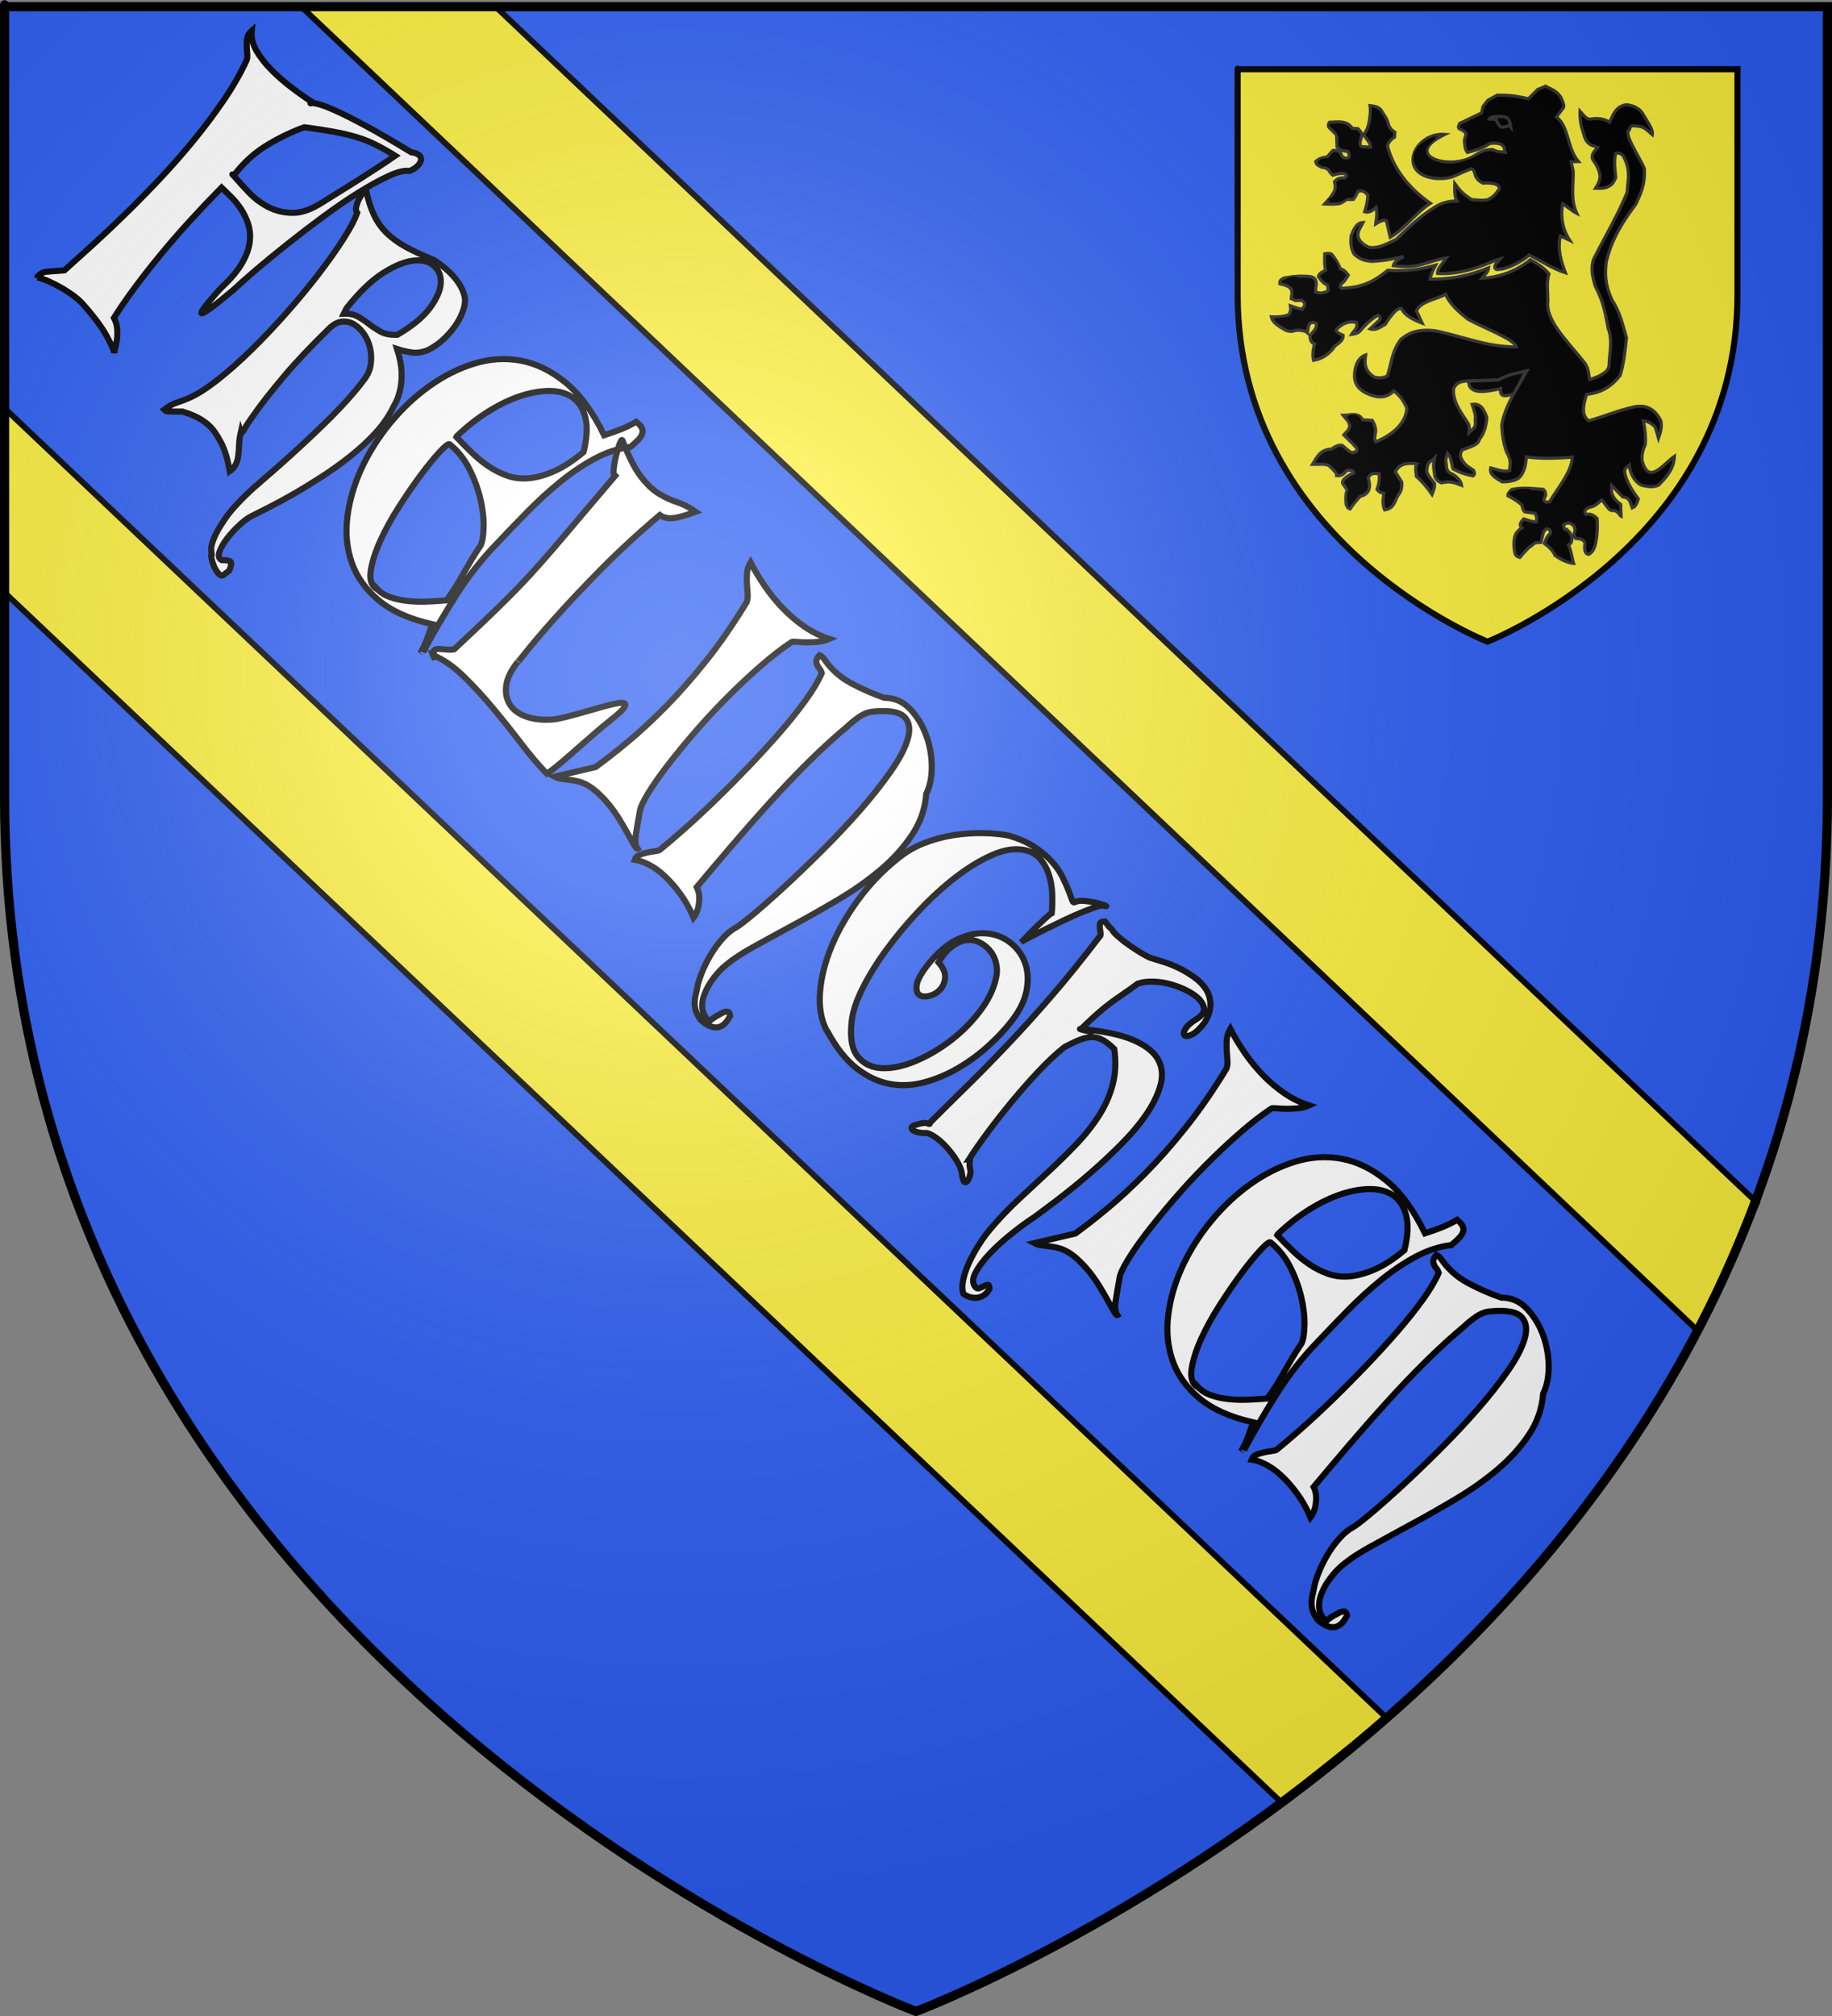
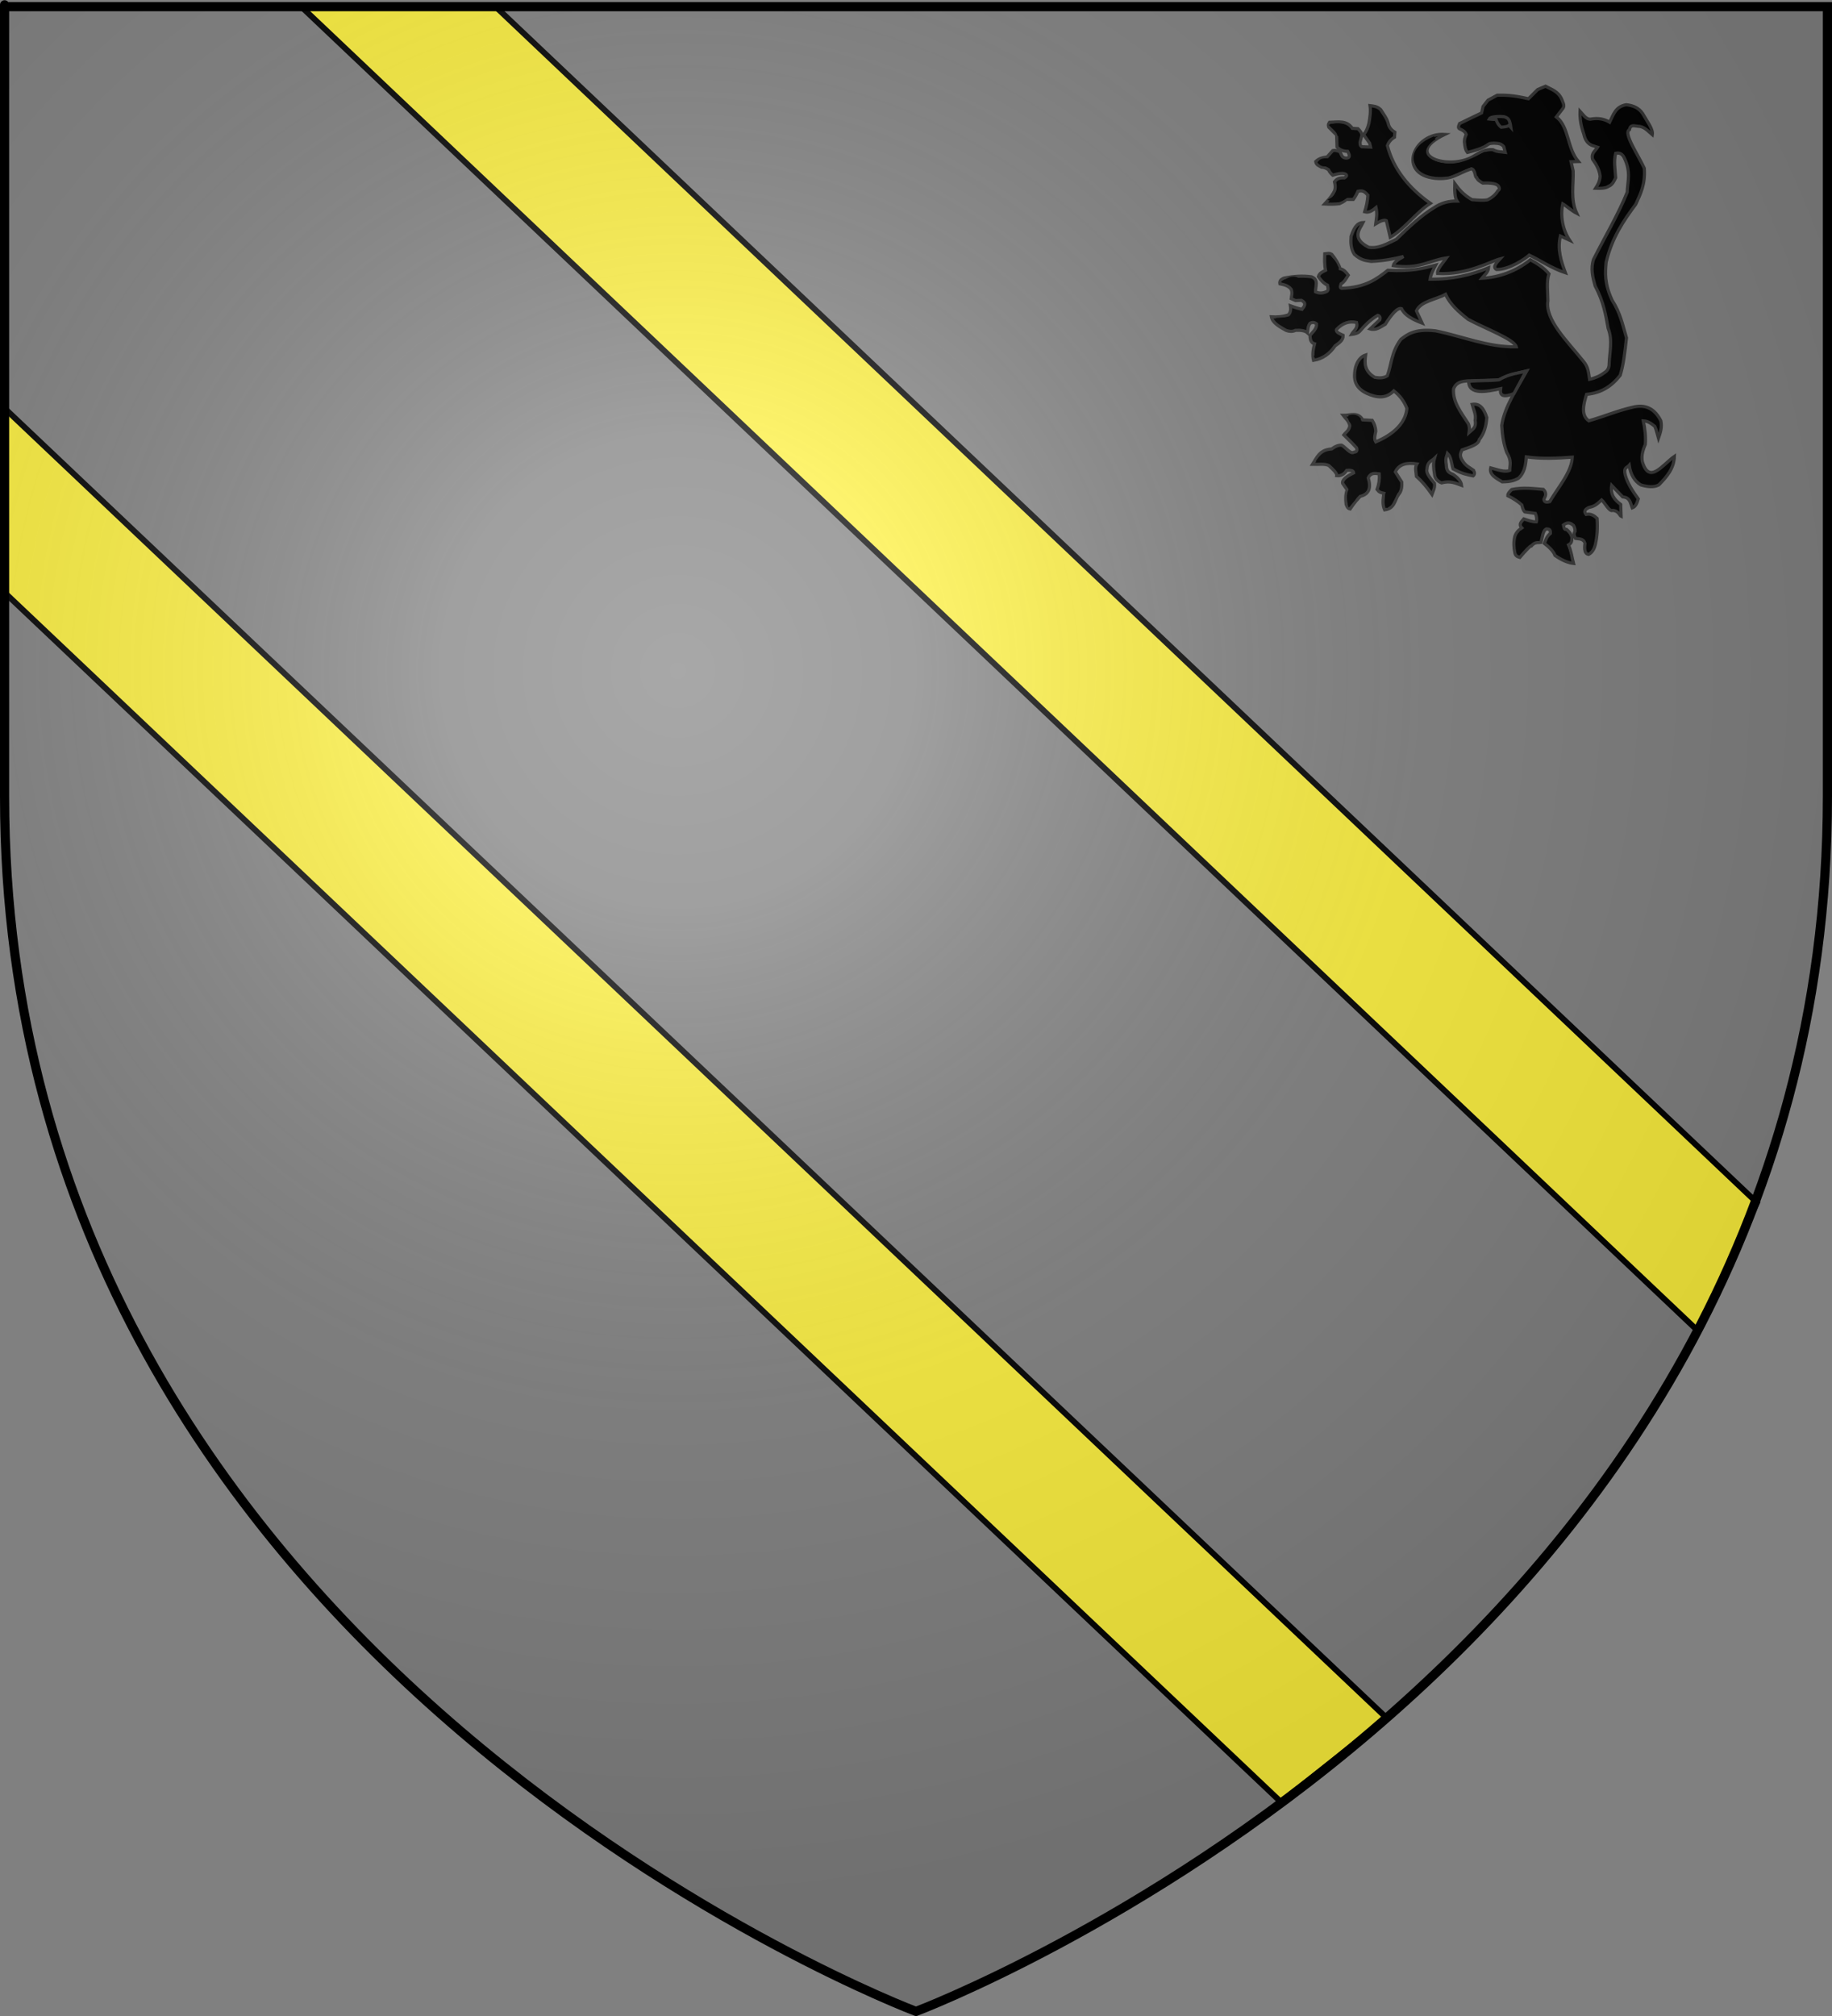
<svg xmlns="http://www.w3.org/2000/svg" xmlns:xlink="http://www.w3.org/1999/xlink" version="1.0" width="600" height="660" id="svg2">
  <rect width="100%" height="100%" fill="#808080" stroke="none" />
  <desc id="desc4">Flag of Canton of Valais (Wallis)</desc>
  <defs id="defs6">
    <linearGradient id="linearGradient2893">
      <stop style="stop-color:#ffffff;stop-opacity:0.314" offset="0" id="stop2895" />
      <stop style="stop-color:#ffffff;stop-opacity:0.251" offset="0.19" id="stop2897" />
      <stop style="stop-color:#6b6b6b;stop-opacity:0.125" offset="0.6" id="stop2901" />
      <stop style="stop-color:#000000;stop-opacity:0.125" offset="1" id="stop2899" />
    </linearGradient>
    <linearGradient id="linearGradient2885">
      <stop style="stop-color:#ffffff;stop-opacity:1" offset="0" id="stop2887" />
      <stop style="stop-color:#ffffff;stop-opacity:1" offset="0.229" id="stop2891" />
      <stop style="stop-color:#000000;stop-opacity:1" offset="1" id="stop2889" />
    </linearGradient>
    <linearGradient id="linearGradient2955">
      <stop style="stop-color:#fd0000;stop-opacity:1" offset="0" id="stop2867" />
      <stop style="stop-color:#e77275;stop-opacity:0.659" offset="0.5" id="stop2873" />
      <stop style="stop-color:#000000;stop-opacity:0.323" offset="1" id="stop2959" />
    </linearGradient>
    <radialGradient cx="225.524" cy="218.901" r="300" fx="225.524" fy="218.901" id="radialGradient2961" xlink:href="#linearGradient2955" gradientUnits="userSpaceOnUse" gradientTransform="matrix(-4.167939e-4,2.183,-1.884,-3.599562e-4,615.597,-289.121)" />
    <polygon points="0,-1 0.588,0.809 -0.951,-0.309 0.951,-0.309 -0.588,0.809 0,-1 " transform="scale(53,53)" id="star" />
    <clipPath id="clip">
      <path d="M 0,-200 L 0,600 L 300,600 L 300,-200 L 0,-200 z " id="path10" />
    </clipPath>
    <radialGradient cx="225.524" cy="218.901" r="300" fx="225.524" fy="218.901" id="radialGradient1911" xlink:href="#linearGradient2955" gradientUnits="userSpaceOnUse" gradientTransform="matrix(-4.167939e-4,2.183,-1.884,-3.599562e-4,615.597,-289.121)" />
    <radialGradient cx="225.524" cy="218.901" r="300" fx="225.524" fy="218.901" id="radialGradient2865" xlink:href="#linearGradient2955" gradientUnits="userSpaceOnUse" gradientTransform="matrix(0,1.749,-1.593,-1.049767e-7,551.788,-191.29)" />
    <radialGradient cx="225.524" cy="218.901" r="300" fx="225.524" fy="218.901" id="radialGradient2871" xlink:href="#linearGradient2955" gradientUnits="userSpaceOnUse" gradientTransform="matrix(0,1.386,-1.323,-5.741131e-8,-158.082,-109.541)" />
    <radialGradient cx="221.445" cy="226.331" r="300" fx="221.445" fy="226.331" id="radialGradient3163" xlink:href="#linearGradient2893" gradientUnits="userSpaceOnUse" gradientTransform="matrix(1.353,0,0,1.349,-77.629,-85.747)" />
    <radialGradient cx="221.445" cy="226.331" r="300" fx="221.445" fy="226.331" id="radialGradient3299" xlink:href="#linearGradient2893" gradientUnits="userSpaceOnUse" gradientTransform="matrix(1.353,0,0,1.349,-77.629,-85.747)" />
    <radialGradient cx="225.524" cy="218.901" r="300" fx="225.524" fy="218.901" id="radialGradient3297" xlink:href="#linearGradient2955" gradientUnits="userSpaceOnUse" gradientTransform="matrix(0,1.386,-1.323,-5.741131e-8,-158.082,-109.541)" />
    <radialGradient cx="225.524" cy="218.901" r="300" fx="225.524" fy="218.901" id="radialGradient3295" xlink:href="#linearGradient2955" gradientUnits="userSpaceOnUse" gradientTransform="matrix(0,1.749,-1.593,-1.049767e-7,551.788,-191.29)" />
    <radialGradient cx="225.524" cy="218.901" r="300" fx="225.524" fy="218.901" id="radialGradient3293" xlink:href="#linearGradient2955" gradientUnits="userSpaceOnUse" gradientTransform="matrix(-4.167939e-4,2.183,-1.884,-3.599562e-4,615.597,-289.121)" />
    <clipPath id="clipPath3289">
      <path d="M 0,-200 L 0,600 L 300,600 L 300,-200 L 0,-200 z " id="path3291" />
    </clipPath>
    <polygon points="0,-1 0.588,0.809 -0.951,-0.309 0.951,-0.309 -0.588,0.809 0,-1 " transform="scale(53,53)" id="polygon3287" />
    <radialGradient cx="225.524" cy="218.901" r="300" fx="225.524" fy="218.901" id="radialGradient3285" xlink:href="#linearGradient2955" gradientUnits="userSpaceOnUse" gradientTransform="matrix(-4.167939e-4,2.183,-1.884,-3.599562e-4,615.597,-289.121)" />
    <linearGradient id="linearGradient3277">
      <stop style="stop-color:#fd0000;stop-opacity:1" offset="0" id="stop3279" />
      <stop style="stop-color:#e77275;stop-opacity:0.659" offset="0.5" id="stop3281" />
      <stop style="stop-color:#000000;stop-opacity:0.323" offset="1" id="stop3283" />
    </linearGradient>
    <linearGradient id="linearGradient3269">
      <stop style="stop-color:#ffffff;stop-opacity:1" offset="0" id="stop3271" />
      <stop style="stop-color:#ffffff;stop-opacity:1" offset="0.229" id="stop3273" />
      <stop style="stop-color:#000000;stop-opacity:1" offset="1" id="stop3275" />
    </linearGradient>
    <linearGradient id="linearGradient3259">
      <stop style="stop-color:#ffffff;stop-opacity:0.314" offset="0" id="stop3261" />
      <stop style="stop-color:#ffffff;stop-opacity:0.251" offset="0.19" id="stop3263" />
      <stop style="stop-color:#6b6b6b;stop-opacity:0.125" offset="0.6" id="stop3265" />
      <stop style="stop-color:#000000;stop-opacity:0.125" offset="1" id="stop3267" />
    </linearGradient>
    <radialGradient cx="221.445" cy="226.331" r="300" fx="221.445" fy="226.331" id="radialGradient3594" xlink:href="#linearGradient2893" gradientUnits="userSpaceOnUse" gradientTransform="matrix(1.353,0,0,1.349,-77.629,-85.747)" />
    <radialGradient cx="225.524" cy="218.901" r="300" fx="225.524" fy="218.901" id="radialGradient3592" xlink:href="#linearGradient2955" gradientUnits="userSpaceOnUse" gradientTransform="matrix(0,1.386,-1.323,-5.741131e-8,-158.082,-109.541)" />
    <radialGradient cx="225.524" cy="218.901" r="300" fx="225.524" fy="218.901" id="radialGradient3590" xlink:href="#linearGradient2955" gradientUnits="userSpaceOnUse" gradientTransform="matrix(0,1.749,-1.593,-1.049767e-7,551.788,-191.29)" />
    <radialGradient cx="225.524" cy="218.901" r="300" fx="225.524" fy="218.901" id="radialGradient3588" xlink:href="#linearGradient2955" gradientUnits="userSpaceOnUse" gradientTransform="matrix(-4.167939e-4,2.183,-1.884,-3.599562e-4,615.597,-289.121)" />
    <clipPath id="clipPath3584">
      <path d="M 0,-200 L 0,600 L 300,600 L 300,-200 L 0,-200 z " id="path3586" />
    </clipPath>
    <polygon points="0,-1 0.588,0.809 -0.951,-0.309 0.951,-0.309 -0.588,0.809 0,-1 " transform="scale(53,53)" id="polygon3582" />
    <radialGradient cx="225.524" cy="218.901" r="300" fx="225.524" fy="218.901" id="radialGradient3580" xlink:href="#linearGradient2955" gradientUnits="userSpaceOnUse" gradientTransform="matrix(-4.167939e-4,2.183,-1.884,-3.599562e-4,615.597,-289.121)" />
    <linearGradient id="linearGradient3572">
      <stop style="stop-color:#fd0000;stop-opacity:1" offset="0" id="stop3574" />
      <stop style="stop-color:#e77275;stop-opacity:0.659" offset="0.5" id="stop3576" />
      <stop style="stop-color:#000000;stop-opacity:0.323" offset="1" id="stop3578" />
    </linearGradient>
    <linearGradient id="linearGradient3564">
      <stop style="stop-color:#ffffff;stop-opacity:1" offset="0" id="stop3566" />
      <stop style="stop-color:#ffffff;stop-opacity:1" offset="0.229" id="stop3568" />
      <stop style="stop-color:#000000;stop-opacity:1" offset="1" id="stop3570" />
    </linearGradient>
    <linearGradient id="linearGradient3554">
      <stop style="stop-color:#ffffff;stop-opacity:0.314" offset="0" id="stop3556" />
      <stop style="stop-color:#ffffff;stop-opacity:0.251" offset="0.19" id="stop3558" />
      <stop style="stop-color:#6b6b6b;stop-opacity:0.125" offset="0.6" id="stop3560" />
      <stop style="stop-color:#000000;stop-opacity:0.125" offset="1" id="stop3562" />
    </linearGradient>
    <radialGradient cx="221.445" cy="226.331" r="300" fx="221.445" fy="226.331" id="radialGradient2258" xlink:href="#linearGradient2893" gradientUnits="userSpaceOnUse" gradientTransform="matrix(1.353,0,0,1.349,-77.629,-85.747)" />
    <radialGradient cx="221.445" cy="226.331" r="300" fx="221.445" fy="226.331" id="radialGradient2255" xlink:href="#linearGradient2893" gradientUnits="userSpaceOnUse" gradientTransform="matrix(1.353,0,0,1.349,-77.629,-85.747)" />
    <radialGradient cx="221.445" cy="226.331" r="300" fx="221.445" fy="226.331" id="radialGradient2256" xlink:href="#linearGradient2893" gradientUnits="userSpaceOnUse" gradientTransform="matrix(1.353,0,0,1.349,-77.629,-85.747)" />
  </defs>
-   <path d="M 300,658.5 C 300,658.5 598.5,546.18 598.5,260.728 C 598.5,-24.723 598.5,2.176 598.5,2.176 L 1.5,2.176 L 1.5,260.728 C 1.5,546.18 300,658.5 300,658.5 z " style="fill:#2b5df2;fill-opacity:1;fill-rule:evenodd;stroke:none;stroke-width:1px;stroke-linecap:butt;stroke-linejoin:miter;stroke-opacity:1" id="path2855" />
  <path d="M 1.68,133.841 L 454.166,562.458 C 442.612,571.613 431.058,580.768 419.504,589.923 L 1.896,194.362 L 1.68,133.841 z " style="fill:#fcef3c;fill-opacity:1;fill-rule:nonzero;stroke:#000000;stroke-width:1.906;stroke-miterlimit:4;stroke-dashoffset:0;stroke-opacity:1" id="rect3179" />
  <path d="M 162.555,2.423 L 575.438,393.73 L 556.205,435.818 L 98.536,2.065 L 162.555,2.423 z " style="fill:#fcef3c;fill-opacity:1;fill-rule:nonzero;stroke:#000000;stroke-width:1.906;stroke-miterlimit:4;stroke-dashoffset:0;stroke-opacity:1" id="rect3181" />
-   <path d="M 487.195,210.069 C 487.195,210.069 405.348,177.996 405.348,96.486 C 405.348,14.976 405.348,22.658 405.348,22.658 L 569.041,22.658 L 569.041,96.486 C 569.041,177.996 487.195,210.069 487.195,210.069 z " style="fill:#fcef3c;fill-opacity:1;fill-rule:evenodd;stroke:#000000;stroke-width:2;stroke-linecap:butt;stroke-linejoin:miter;stroke-miterlimit:4;stroke-dasharray:none;stroke-opacity:1;display:inline" id="path3742" />
  <path d="M 512.687,89.303 C 511.283,85.523 509.999,81.651 511.046,77.26 L 514.068,78.65 C 511.801,75.257 510.979,70.725 511.811,66.715 C 512.739,67.215 514.602,68.919 516.393,69.849 C 514.269,65.218 515.391,60.586 515.23,55.954 L 514.533,52.943 L 516.926,52.876 C 513.159,48.465 513.929,41.511 509.719,38.285 L 511.976,35.343 C 512.468,34.416 511.833,33.49 511.511,32.563 C 510.373,29.891 508.12,29.275 506.164,28.231 L 503.607,29.321 L 500.585,32.332 C 495.128,31.072 492.838,31.164 490.356,31.174 L 487.334,32.795 L 485.707,34.879 L 485.242,36.964 L 478.035,40.437 C 477.765,41.17 477.279,41.975 478.268,42.29 C 479.073,42.651 479.847,43.052 480.195,44.019 C 479.753,44.987 479.488,45.954 479.662,46.922 C 479.778,47.965 479.882,49.012 480.602,49.905 C 488.844,47.835 486.106,46.966 489.252,46.864 C 491.05,46.938 491.704,47.091 492.506,48.022 L 492.981,49.865 C 491.641,49.66 490.301,49.801 488.961,49.006 C 486.47,48.793 484.569,49.948 482.685,51.091 C 474.808,56.001 458.777,50.979 473.163,44.003 C 463.012,43.319 457.384,57.032 470.105,58.401 C 475.846,58.826 476.943,56.963 481.875,55.249 C 483.319,55.612 482.943,58.037 483.614,58.13 C 483.962,59.027 484.826,59.468 485.61,59.931 C 488.249,59.827 490.352,60.072 490.821,61.049 C 491.274,61.776 491.003,62.143 490.589,62.439 C 489.779,63.767 488.622,64.748 487.155,65.421 C 485.46,65.715 483.765,65.487 482.069,65.367 C 479.066,63.619 477.752,61.871 476.462,60.123 C 476.378,62.15 476.407,64.637 477.173,65.817 C 474.497,65.768 472.026,66.435 469.788,67.915 C 465.399,70.552 461.073,74.685 457.303,78.35 C 454.404,79.712 451.595,81.475 448.279,80.966 C 442.358,78.012 445.468,74.839 446.419,72.86 C 444.244,72.979 443.352,74.909 442.481,77.41 C 442.341,79.527 442.383,81.354 443.547,83.254 C 445.968,85.412 447.57,85.292 449.127,85.584 C 452.886,85.414 456.348,84.799 459.67,83.976 C 457.299,85.329 456.531,86.051 456.319,86.973 C 464.674,88.266 467.946,85.281 473.754,84.426 C 472.544,86.162 470.636,87.998 470.829,89.535 C 480.605,90.065 488.163,85.539 491.272,84.753 C 489.994,86.133 488.811,87.489 490.109,88.227 C 494.344,88.316 499.688,84.583 500.831,83.513 C 504.372,85.154 508.076,87.8 512.687,89.303 z " style="fill:#000000;fill-opacity:1;fill-rule:evenodd;stroke:#333333;stroke-width:1.035;stroke-linecap:butt;stroke-linejoin:miter;stroke-miterlimit:4;stroke-dasharray:none;stroke-opacity:1" id="path1932" />
  <path d="M 491.819,52.027 C 489.777,51.957 487.62,51.944 484.671,53.532 C 485.194,54.011 485.75,54.768 486.414,54.69 L 488.332,54.69 C 490.507,54.055 491.501,53.125 491.819,52.027 z " style="fill:#000000;fill-opacity:1;fill-rule:evenodd;stroke:#000000;stroke-width:1.035;stroke-linecap:butt;stroke-linejoin:miter;stroke-miterlimit:4;stroke-dasharray:none;stroke-opacity:1" id="path1934" />
  <path d="M 489.727,50.522 L 486.24,50.29 C 482.833,52.059 479.544,53.796 475.546,54.111 C 469.2,54.387 462.297,50.436 469.851,45.137 C 458.977,49.353 462.982,58.527 474.5,57.18 C 481.946,54.074 484.652,52.741 489.727,50.522 z " style="fill:#000000;fill-opacity:1;fill-rule:evenodd;stroke:#000000;stroke-width:1.035;stroke-linecap:butt;stroke-linejoin:miter;stroke-miterlimit:4;stroke-dasharray:none;stroke-opacity:1" id="path1936" />
  <path d="M 468.456,66.559 C 461.249,61.449 456.331,55.265 454.391,47.685 C 454.779,46.524 455.554,45.603 456.716,44.906 L 456.832,43.284 C 455.88,42.689 455.076,41.946 454.74,40.737 C 454.344,38.889 453.156,37.434 452.183,35.874 C 450.9,34.682 449.674,34.732 448.696,34.6 C 448.977,36.491 448.673,38.382 448.347,40.274 C 447.996,41.854 447.419,43.132 446.603,44.095 L 448.579,46.874 L 448.87,48.148 L 445.964,48.032 C 445.356,47.638 445.459,47.068 445.441,46.527 L 446.022,44.327 C 446.018,43.383 445.346,42.772 444.744,42.126 L 442.884,42.011 C 441.055,39.302 438.161,39.953 435.445,40.042 C 435.229,40.445 434.844,40.679 435.212,41.663 L 437.77,44.211 L 437.886,48.148 C 438.687,48.911 439.651,49.538 441.373,49.537 C 442.431,51.419 441.814,51.854 440.559,51.737 C 439.375,51.523 439.299,50.426 438.816,49.653 C 437.573,49.165 436.967,49.183 436.491,49.306 L 434.631,51.39 C 433.007,51.587 431.916,51.927 430.912,52.895 C 431.093,54.083 432.072,54.278 432.83,54.748 C 433.681,54.731 434.397,55.119 435.096,55.559 C 435.384,56.226 435.901,56.837 436.491,57.354 C 437.858,56.927 439.151,56.646 440.211,56.832 C 441.209,57.149 441.342,57.597 440.327,58.222 C 438.238,58.146 437.647,58.817 437.072,59.496 C 437.382,60.731 437.382,61.734 437.072,62.506 C 435.987,64.607 434.902,65.559 433.818,66.791 C 435.511,66.883 437.161,66.89 438.699,66.675 C 439.479,66.298 440.278,65.96 440.908,65.285 C 441.894,65.285 442.545,65.285 443.233,65.285 C 443.736,64.6 444.24,63.769 444.744,62.622 C 445.662,62.509 446.485,62.085 447.998,63.896 C 447.903,65.794 447.511,67.594 446.952,69.338 C 448.389,69.758 449.539,68.892 450.672,67.949 C 451.133,70.062 450.782,71.436 450.555,73.275 C 452.26,72.233 453.423,71.886 454.043,72.233 L 455.321,77.676 C 459.925,75.048 463.855,69.49 468.456,66.559 z " style="fill:#000000;fill-opacity:1;fill-rule:evenodd;stroke:#333333;stroke-width:1.035;stroke-linecap:butt;stroke-linejoin:miter;stroke-miterlimit:4;stroke-dasharray:none;stroke-opacity:1" id="path1938" />
-   <path d="M 449.509,41.316 C 450.788,40.889 452.067,40.855 453.345,41.2 L 453.345,40.1 C 452.472,38.192 451.293,36.74 449.8,35.758 C 449.914,37.663 450.003,39.562 449.509,41.316 z " style="fill:#000000;fill-opacity:1;fill-rule:evenodd;stroke:#000000;stroke-width:1.035;stroke-linecap:butt;stroke-linejoin:miter;stroke-miterlimit:4;stroke-dasharray:none;stroke-opacity:1" id="path1940" />
  <path d="M 441.315,42.358 C 440.468,43.409 439.464,43.679 438.467,43.979 C 438.064,42.877 437.34,41.935 436.317,41.142 C 437.197,40.943 438.096,40.771 439.281,41.026 C 440.026,41.269 440.861,41.245 441.315,42.358 z " style="fill:#000000;fill-opacity:1;fill-rule:evenodd;stroke:#000000;stroke-width:1.035;stroke-linecap:butt;stroke-linejoin:miter;stroke-miterlimit:4;stroke-dasharray:none;stroke-opacity:1" id="path1942" />
  <path d="M 434.573,52.316 C 434.212,52.921 434.048,53.486 434.457,53.938 C 433.701,53.959 432.946,54.059 432.19,53.185 C 432.601,52.418 433.551,52.323 434.573,52.316 z " style="fill:#000000;fill-opacity:1;fill-rule:evenodd;stroke:#000000;stroke-width:1.035;stroke-linecap:butt;stroke-linejoin:miter;stroke-miterlimit:4;stroke-dasharray:none;stroke-opacity:1" id="path1944" />
  <path d="M 438.118,62.97 C 438.725,63.647 439.488,64.221 440.559,64.591 C 439.849,65.073 439.153,65.598 438.293,65.633 C 437.609,65.9 436.806,65.69 435.968,65.343 C 437.083,64.751 437.61,63.865 438.118,62.97 z " style="fill:#000000;fill-opacity:1;fill-rule:evenodd;stroke:#000000;stroke-width:1.035;stroke-linecap:butt;stroke-linejoin:miter;stroke-miterlimit:4;stroke-dasharray:none;stroke-opacity:1" id="path1946" />
  <path d="M 507.287,89.637 C 505.635,87.641 503.47,86.284 501.205,85.052 C 496.507,88.846 490.912,90.828 485.298,91.101 C 486.065,90.119 487.354,89.251 487.523,87.672 C 481.895,90.014 475.552,91.516 468.376,91.391 C 468.579,89.862 469.376,88.334 470.185,86.805 C 466.168,87.889 462.027,88.919 454.52,88.491 C 450.898,91.314 447.257,94.126 439.397,94.386 C 438.702,94.214 439.036,93.529 439.233,92.912 C 440.225,92.393 440.877,91.194 441.572,90.081 C 440.894,89.161 440.181,88.275 438.894,87.962 C 438.408,86.398 437.428,84.834 436.168,83.271 C 435.326,82.751 434.717,83.014 433.876,83.097 C 433.831,84.895 433.734,86.693 434.137,88.491 C 433.034,89.031 432.127,89.403 431.787,90.552 C 432.561,91.639 433.365,92.703 434.746,93.336 C 434.908,94.093 435.209,94.906 434.63,95.369 C 433.37,96.017 432.11,96.119 430.849,95.533 C 430.765,93.771 432.009,91.542 429.534,90.62 C 426.509,90.203 423.703,90.442 420.986,90.947 C 420.39,90.961 419.966,91.317 419.518,91.627 C 419.144,92.055 419.089,92.484 419.178,92.912 C 420.56,93.201 421.936,93.5 422.863,94.694 C 423.365,95.969 422.985,96.633 422.881,97.757 L 424.297,98.398 L 426.247,98.316 C 428.032,99.299 427.191,100.282 426.411,101.264 C 424.766,100.882 423.664,100.5 422.63,100.118 C 422.858,101.635 422.516,102.47 421.973,103.066 C 420.11,103.715 418.247,103.841 416.384,103.721 C 416.762,105.697 418.958,106.919 421.151,108.142 C 422.536,108.656 423.507,108.552 424.274,108.142 C 426.099,108.052 427.479,108.279 428.219,108.961 C 428.373,107.924 428.31,106.887 429.041,105.849 C 429.937,105.357 430.59,105.587 431.178,106.013 C 431.27,107.726 429.956,108.64 429.041,109.78 C 429.089,111.04 429.252,112.215 430.521,112.564 C 430.003,114.5 429.782,116.339 430.192,117.968 C 433.293,117.457 435.552,115.734 437.26,113.219 C 438.534,112.292 439.961,111.451 439.89,109.78 C 438.659,109.219 437.331,108.675 437.753,107.815 C 439.774,105.709 441.941,105.047 444.27,105.56 C 444.843,107.614 443.296,108.261 442.627,109.49 C 443.787,109.347 444.772,109.074 445.315,108.47 C 447.093,106.401 448.992,104.53 451.233,103.229 C 451.894,103.427 452.158,103.888 451.89,104.703 L 448.719,107.679 C 450.64,108.264 452.067,107.079 453.688,106.167 C 455.88,102.701 457.752,100.64 459.017,101.033 C 460.052,103.265 462.726,104.619 465.756,105.782 L 463.89,101.755 C 465.375,98.548 470.225,98.135 473.424,96.351 C 474.862,99.546 477.696,102.109 480.821,104.539 C 486.422,107.579 495.947,111.054 496.602,113.546 C 487.364,113.733 478.951,110.087 470.136,108.306 C 462.964,107.477 460.587,109.796 458.794,111.09 C 455.635,115.353 455.81,119.063 454.356,123.044 C 452.986,123.874 451.616,123.771 450.246,123.535 C 446.767,121.459 446.905,118.91 447.249,116.224 C 444.962,116.957 443.503,119.755 443.633,123.593 C 443.84,126.179 445.4,127.729 447.616,128.776 C 450.831,130.225 453.894,130.651 456.493,127.957 C 458.457,129.483 459.887,131.39 460.767,133.688 C 460.227,140.474 452.593,143.816 450.575,144.66 C 449.891,143.514 450.393,142.368 450.575,141.221 C 450.532,139.851 450.086,138.681 449.424,137.619 L 446.301,137.455 C 444.754,134.73 442.146,136.024 439.89,135.981 C 440.675,137.055 441.845,137.804 442.075,139.43 C 441.796,141.041 440.795,141.453 440.103,142.378 C 442.382,144.579 443.554,145.788 444.29,146.606 C 444.678,148.073 443.891,147.901 443.39,148.041 C 442.38,148.792 440.761,146.515 439.445,145.749 C 438.343,145.666 437.24,146.139 436.138,146.981 C 432.074,147.245 431.277,149.859 429.863,152.029 C 431.774,152.089 433.698,151.744 435.171,152.385 C 436.569,153.655 437.921,154.911 437.801,155.728 C 439.203,155.872 440.259,155.239 441.041,153.995 C 442.798,153.819 443.28,154.221 443.342,154.813 C 441.149,155.898 439.46,157.014 439.726,158.252 L 441.205,160.381 C 440.637,161.964 440.676,163.547 440.877,165.13 C 441.423,166.589 441.793,166.474 442.192,166.604 C 443.971,163.991 444.566,163.54 445.479,162.51 C 448.557,161.755 449.054,159.517 448.109,156.451 C 448.907,154.694 450.325,154.944 451.726,155.141 C 451.86,156.836 451.623,158.532 450.982,160.227 C 451.75,161.22 452.156,161.265 453.233,161.488 C 452.964,163.41 452.682,165.151 453.476,166.922 C 456.868,166.463 456.762,163.682 458.078,161.845 C 459.087,160.78 459.179,159.056 459.103,157.837 L 456.986,154.486 C 458.211,151.879 460.821,151.395 464.054,151.866 C 463.275,153.23 463.83,154.595 463.89,155.96 C 465.67,157.518 467.36,159.525 468.986,161.855 C 469.362,160.731 470.001,159.802 469.808,158.252 C 468.351,156.513 466.976,154.801 467.342,153.667 C 467.453,151.05 468.848,150.992 469.808,150.064 C 469.339,151.757 469.509,153.449 469.808,155.141 C 469.882,156.507 470.64,157.495 472.109,158.089 C 475.177,157.271 476.795,158.258 478.684,158.907 C 478.525,157.535 477.44,156.369 475.89,155.305 C 473.286,154.392 473.89,152.881 473.588,151.538 C 473.382,149.64 473.872,149.359 474.082,148.427 C 475.31,149.621 475.351,151.76 475.89,153.503 C 479.042,155.224 480.651,155.408 482.465,155.796 C 483.007,155.357 483.017,154.742 482.629,153.995 C 481.378,153.073 479.982,152.51 479.013,150.883 C 477.791,149.048 478.431,148.225 478.849,147.28 C 481.475,146.355 484.251,145.57 484.486,143.899 C 486.136,141.876 486.754,139.364 486.952,136.694 C 486.056,133.905 484.727,131.943 482.136,132.378 C 482.63,134.125 483.488,135.872 483.123,137.619 C 483.582,140.152 482.15,140.614 481.15,141.549 C 481.288,140.505 481.298,139.492 480.821,138.601 C 478.49,134.999 475.713,131.496 476.054,127.302 C 476.978,125.009 478.828,124.87 480.657,124.682 L 491.003,124.392 C 494.248,122.487 497.085,122.208 500.044,121.445 C 496.793,127.318 492.764,133.094 491.835,139.256 C 492.017,142.641 492.522,145.641 493.479,148.099 C 495.211,150.996 494.442,152.233 494.465,153.995 C 492.937,154.715 490.479,153.768 488.218,153.176 C 487.687,155.439 489.991,156.539 491.999,157.761 C 495.332,157.694 496.167,157.129 497.259,156.615 C 499.288,154.841 499.694,152.26 499.89,149.573 C 504.985,150.292 509.849,150.026 514.945,149.669 C 514.755,154.527 510.407,159.385 507.547,164.244 C 506.538,164.491 505.73,164.471 505.643,163.493 L 506.136,162.346 C 506.35,161.464 506.037,160.792 505.478,160.217 C 502.11,159.949 498.797,159.484 495.132,160.247 C 494.414,160.931 493.772,161.615 493.817,162.298 C 495.862,163.297 497.293,164.295 498.41,165.294 C 498.632,166.218 498.87,167.117 499.396,167.587 L 502.848,168.078 C 503.228,169.006 503.415,169.934 503.177,170.862 C 501.701,170.851 500.394,170.336 499.068,169.879 C 498.306,170.779 497.239,171.631 498.41,172.827 C 496.873,173.851 496.424,174.739 496.109,175.611 C 495.65,177.632 495.799,179.29 496.109,180.851 C 496.255,181.996 497,182.249 497.753,182.489 C 499.592,180.368 501.224,178.556 501.533,178.722 C 502.811,177.281 503.663,177.746 504.657,177.576 C 505.179,175.974 505.248,173.65 506.465,173.154 C 507.11,173.234 507.877,173.07 507.78,174.628 C 506.445,175.72 506.271,176.812 505.807,177.903 C 507.602,179.285 508.858,180.607 509.259,181.834 C 511.524,183.417 513.541,184.26 515.341,184.454 C 514.812,182.44 514.64,180.545 513.698,178.395 C 514.991,177.689 514.712,176.788 514.848,175.938 C 514.605,175.167 514.344,174.391 513.04,173.318 C 512.29,173.562 512.206,172.643 512.054,171.844 C 513.657,170.687 514.494,171.36 515.341,172.008 C 515.769,172.751 515.87,173.384 515.835,173.973 C 515.3,174.737 515.621,175.502 515.999,176.266 C 517.135,176.473 518.421,176.233 519.122,177.74 C 518.802,179.906 519.045,181.343 520.273,181.506 C 521.305,181.002 521.997,179.989 522.41,178.558 C 523.11,175.771 523.297,172.812 523.067,169.715 C 522.096,168.812 521.035,168.088 519.451,168.405 C 518.653,167.481 519.066,166.729 520.437,166.113 C 522.587,165.738 523.419,164.613 524.547,163.656 C 525.588,164.53 527.094,167.64 528.135,167.087 C 530.107,167.168 530.508,168.882 530.929,169.052 L 530.793,165.13 C 528.859,163.705 527.316,162.012 527.834,158.907 L 531.451,162.674 C 533.946,162.872 533.975,164.771 534.574,166.277 C 535.715,165.872 536.169,164.646 536.547,163.329 C 534.736,160.819 533.017,158.282 532.273,155.468 C 531.635,152.884 532.958,153.119 533.588,152.357 C 534.052,155.437 535.354,157.516 537.369,158.744 C 539.604,159.398 541.668,159.626 543.286,158.744 C 545.854,156.119 548.25,153.399 548.382,149.409 C 544.556,152.069 540.105,158.851 537.862,151.047 C 537.513,148.998 538.129,147.224 538.848,145.479 C 539.061,143 538.75,140.416 538.19,137.782 C 539.646,137.8 540.821,138.655 541.971,139.584 C 542.489,140.757 542.781,142.154 543.16,143.466 C 543.748,141.711 544.407,139.986 543.944,137.782 C 542.134,134.147 539.365,132.359 535.232,133.197 C 529.963,134.348 525.681,136.231 520.341,137.773 C 517.82,135.999 518.485,132.696 519.615,129.103 C 524.783,128.607 528.085,126.144 530.629,122.88 C 531.771,119.211 532.165,115.204 532.688,110.608 C 531.483,106.511 530.669,102.414 527.999,98.316 C 525.435,92.769 525.712,89.306 526.026,85.871 C 527.902,77.897 531.714,72.266 535.725,66.875 C 537.277,63.516 538.923,60.243 538.519,55.084 C 536.478,50.605 531.547,43.506 533.646,42.465 C 534.037,40.629 535.251,41.247 536.382,41.328 C 538.536,41.356 539.721,42.928 541.149,44.112 C 541.459,42.249 539.424,39.74 537.958,37.138 C 536.75,35.366 534.894,34.516 532.601,34.287 C 529.051,34.895 528.366,37.645 527.177,40.018 C 525.515,39.014 523.509,38.5 520.766,39.036 C 519.327,38.959 518.484,37.498 517.478,36.416 C 517.358,38.901 517.821,41.29 518.629,43.621 C 519.027,45.196 519.493,46.733 521.259,47.551 L 523.232,48.206 C 522.522,49.409 521.042,50.1 521.588,52.136 C 522.864,53.863 523.857,55.67 524.054,57.704 C 523.955,59.408 523.28,60.536 522.574,61.634 C 524.216,61.686 525.815,61.686 526.848,60.979 C 528.141,60.47 528.604,59.3 529.149,58.196 C 528.987,55.521 528.453,52.846 529.149,50.171 C 530.603,49.882 531.417,50.549 531.944,51.645 C 534.267,56.346 533.025,59.377 532.93,62.945 C 529.968,70.259 525.596,77.574 521.917,84.888 C 520.874,87.982 521.637,90.775 522.41,93.567 C 525.295,99.039 525.896,103.21 526.684,107.487 C 528.246,111.483 527.128,115.257 527.012,119.114 C 527.034,120.502 526.431,121.445 525.369,122.062 C 524.019,123.089 522.416,123.781 520.602,124.19 C 520.274,122.171 520.267,120.151 518.465,118.131 C 513.112,111.476 506.019,104.699 506.958,98.48 C 506.947,95.493 506.456,92.345 507.287,89.637 z " style="fill:#000000;fill-opacity:1;fill-rule:evenodd;stroke:#333333;stroke-width:1.035;stroke-linecap:butt;stroke-linejoin:miter;stroke-miterlimit:4;stroke-dasharray:none;stroke-opacity:1" id="path1948" />
  <path d="M 435.205,84.233 C 434.803,85.352 434.841,86.471 435.534,87.59 C 436.47,88.067 437.099,87.627 437.835,87.508 C 437.286,86.253 436.62,85.057 435.205,84.233 z " style="fill:#000000;fill-opacity:1;fill-rule:evenodd;stroke:#000000;stroke-width:1.035;stroke-linecap:butt;stroke-linejoin:miter;stroke-miterlimit:4;stroke-dasharray:none;stroke-opacity:1" id="path1952" />
  <path d="M 421.069,91.93 C 422.329,91.254 423.589,90.74 424.849,91.357 C 424.877,92.162 424.86,92.945 424.027,93.322 C 423.181,92.301 422.13,92.095 421.069,91.93 z " style="fill:#000000;fill-opacity:1;fill-rule:evenodd;stroke:#000000;stroke-width:1.035;stroke-linecap:butt;stroke-linejoin:miter;stroke-miterlimit:4;stroke-dasharray:none;stroke-opacity:1" id="path1954" />
  <path d="M 418.932,104.539 C 420.086,105.543 421.32,106.414 423.123,106.341 C 423.131,105.658 423.194,104.976 422.137,104.294 L 418.932,104.539 z " style="fill:#000000;fill-opacity:1;fill-rule:evenodd;stroke:#000000;stroke-width:1.035;stroke-linecap:butt;stroke-linejoin:miter;stroke-miterlimit:4;stroke-dasharray:none;stroke-opacity:1" id="path1956" />
  <path d="M 432,112.564 C 432.034,113.904 431.462,114.943 431.096,116.084 C 432.828,115.33 434.453,114.398 435.534,112.564 C 434.356,112.902 433.178,113.09 432,112.564 z " style="fill:#000000;fill-opacity:1;fill-rule:evenodd;stroke:#000000;stroke-width:1.035;stroke-linecap:butt;stroke-linejoin:miter;stroke-miterlimit:4;stroke-dasharray:none;stroke-opacity:1" id="path1958" />
  <path d="M 442.109,136.39 C 441.863,137.466 442.776,138.31 443.589,139.174 L 445.068,137.127 C 444.403,136.348 443.432,136.078 442.109,136.39 z " style="fill:#000000;fill-opacity:1;fill-rule:evenodd;stroke:#000000;stroke-width:1.035;stroke-linecap:butt;stroke-linejoin:miter;stroke-miterlimit:4;stroke-dasharray:none;stroke-opacity:1" id="path1960" />
  <path d="M 436.027,148.263 C 434.479,148.358 433.11,148.988 432,150.392 C 433.619,150.371 434.983,150.687 435.945,151.538 C 436.278,150.523 436.555,149.493 436.027,148.263 z " style="fill:#000000;fill-opacity:1;fill-rule:evenodd;stroke:#000000;stroke-width:1.035;stroke-linecap:butt;stroke-linejoin:miter;stroke-miterlimit:4;stroke-dasharray:none;stroke-opacity:1" id="path1962" />
  <path d="M 442.027,160.709 C 441.415,162.155 441.708,163.602 441.945,165.048 C 442.814,164.15 443.719,163.305 444.164,161.773 C 443.452,161.918 442.74,161.433 442.027,160.709 z " style="fill:#000000;fill-opacity:1;fill-rule:evenodd;stroke:#000000;stroke-width:1.035;stroke-linecap:butt;stroke-linejoin:miter;stroke-miterlimit:4;stroke-dasharray:none;stroke-opacity:1" id="path1964" />
  <path d="M 454.52,161.282 C 454.966,161.574 455.747,161.534 457.068,160.954 C 456.834,162.653 455.778,163.942 454.685,165.212 C 454.449,163.902 453.562,162.592 454.52,161.282 z " style="fill:#000000;fill-opacity:1;fill-rule:evenodd;stroke:#000000;stroke-width:1.035;stroke-linecap:butt;stroke-linejoin:miter;stroke-miterlimit:4;stroke-dasharray:none;stroke-opacity:1" id="path1966" />
-   <path d="M 500.547,160.627 C 498.57,160.29 496.998,160.762 495.451,161.282 C 497.464,161.964 497.884,162.647 498.657,163.329 C 500.006,162.571 500.265,161.597 500.547,160.627 z " style="fill:#000000;fill-opacity:1;fill-rule:evenodd;stroke:#000000;stroke-width:1.035;stroke-linecap:butt;stroke-linejoin:miter;stroke-miterlimit:4;stroke-dasharray:none;stroke-opacity:1" id="path1968" />
  <path d="M 498.081,174.546 C 497.399,176.369 497.176,178.1 497.588,179.705 C 498.748,178.768 499.684,177.719 499.972,176.348 C 499.863,175.747 499.059,175.147 498.081,174.546 z " style="fill:#000000;fill-opacity:1;fill-rule:evenodd;stroke:#000000;stroke-width:1.035;stroke-linecap:butt;stroke-linejoin:miter;stroke-miterlimit:4;stroke-dasharray:none;stroke-opacity:1" id="path1970" />
  <path d="M 509.917,179.95 C 510.637,178.963 511.553,178.564 512.711,178.886 C 513.287,180.278 513.772,181.64 513.698,182.816 C 512.165,182.404 511.018,181.223 509.917,179.95 z " style="fill:#000000;fill-opacity:1;fill-rule:evenodd;stroke:#000000;stroke-width:1.035;stroke-linecap:butt;stroke-linejoin:miter;stroke-miterlimit:4;stroke-dasharray:none;stroke-opacity:1" id="path1972" />
  <path d="M 519.533,176.184 L 520.048,175.453 C 520.341,175.455 520.969,174.791 521.506,174.628 C 521.592,176.196 521.418,177.591 520.848,178.722 C 520.41,178.88 519.971,177.221 519.533,176.184 z " style="fill:#000000;fill-opacity:1;fill-rule:evenodd;stroke:#000000;stroke-width:1.035;stroke-linecap:butt;stroke-linejoin:miter;stroke-miterlimit:4;stroke-dasharray:none;stroke-opacity:1" id="path1974" />
  <path d="M 487.725,38.954 C 488.294,37.835 492.945,38.134 492.903,38.299 C 494.274,38.746 494.377,39.698 494.629,40.591 L 494.794,41.656 L 494.218,41.001 C 493.725,41.465 493.051,41.477 492.41,41.574 L 491.67,41.656 C 490.763,40.999 490.316,40.08 489.944,39.118 C 488.971,39.121 488.413,39.021 487.725,38.954 z " style="fill:#000000;fill-opacity:1;fill-rule:evenodd;stroke:#333333;stroke-width:1.035;stroke-linecap:butt;stroke-linejoin:miter;stroke-miterlimit:4;stroke-dasharray:none;stroke-opacity:1" id="path1976" />
  <path d="M 481.009,124.862 C 481.064,129.426 486.905,128.227 491.47,127.236 C 491.132,129.578 492.332,130.183 495.829,128.857 L 499.781,121.504 C 497.12,122.207 494.698,122.208 490.889,124.341 C 487.596,124.717 484.452,124.5 481.009,124.862 z " style="fill:#000000;fill-opacity:1;fill-rule:evenodd;stroke:#333333;stroke-width:1.035;stroke-linecap:butt;stroke-linejoin:miter;stroke-miterlimit:4;stroke-dasharray:none;stroke-opacity:1" id="path9897" />
-   <path d="M 12.211,90.865 C 13.274,91.039 14.498,91.44 15.882,92.067 C 17.267,92.694 18.67,93.411 20.093,94.22 C 21.515,95.028 22.858,95.902 24.119,96.841 C 25.381,97.78 26.41,98.707 27.205,99.62 C 30.855,103.745 33.451,107.239 34.993,110.101 C 36.535,112.963 37.348,114.794 37.432,115.595 C 37.468,115.2 37.589,114.599 37.795,113.794 C 38.001,112.989 38.173,112.043 38.311,110.956 C 38.448,109.869 38.465,108.736 38.361,107.557 C 38.257,106.378 37.912,105.216 37.326,104.072 C 39.285,100.949 41.58,97.615 44.211,94.068 C 46.841,90.522 49.687,86.898 52.747,83.195 C 55.807,79.492 59.006,75.815 62.344,72.166 C 65.752,68.439 69.155,64.852 72.554,61.406 C 73.373,62.202 74.366,63.168 75.533,64.301 C 76.699,65.435 77.787,66.743 78.796,68.225 C 79.805,69.708 80.618,71.36 81.235,73.183 C 81.852,75.005 82.04,76.984 81.8,79.119 C 81.56,81.255 80.745,83.551 79.356,86.007 C 77.967,88.464 75.844,91.031 72.986,93.71 C 72.386,94.276 71.645,95.063 70.763,96.073 C 69.881,97.083 69.027,98.083 68.201,99.075 C 67.375,100.067 66.737,100.919 66.29,101.632 C 65.842,102.345 65.826,102.653 66.241,102.555 C 66.657,102.457 67.648,101.842 69.215,100.708 C 70.781,99.575 73.15,97.676 76.321,95.012 C 78.12,93.311 80.593,91.119 83.741,88.435 C 86.889,85.751 90.333,82.922 94.072,79.949 C 97.811,76.976 101.694,74.001 105.722,71.023 C 109.749,68.046 113.609,65.407 117.302,63.108 C 120.995,60.809 124.321,58.979 127.28,57.616 C 130.238,56.253 132.528,55.713 134.147,55.994 C 135.37,55.46 136.294,54.851 136.92,54.166 C 137.546,53.482 137.875,52.832 137.908,52.217 C 137.94,51.602 137.662,51.081 137.074,50.654 C 136.486,50.227 135.703,49.969 134.723,49.881 C 128.758,46.235 123.792,43.348 119.827,41.218 C 115.861,39.089 112.638,37.463 110.156,36.342 C 107.674,35.221 105.824,34.5 104.607,34.18 C 103.39,33.861 102.559,33.699 102.114,33.696 C 101.668,33.693 101.528,33.735 101.692,33.822 C 101.856,33.909 102.056,33.781 102.292,33.436 C 100.173,32.095 97.911,30.508 95.508,28.677 C 93.105,26.845 90.906,24.924 88.912,22.913 C 86.917,20.902 85.282,18.81 84.007,16.638 C 82.732,14.465 82.211,12.271 82.442,10.055 C 81.591,10.806 81.095,11.615 80.954,12.484 C 80.813,13.353 80.761,14.235 80.797,15.132 C 80.834,16.029 80.894,16.877 80.977,17.677 C 81.061,18.477 80.981,19.188 80.738,19.811 C 78.715,24.165 76.183,28.562 73.142,33.002 C 70.101,37.442 66.81,41.82 63.271,46.135 C 59.731,50.45 56.035,54.649 52.18,58.73 C 48.326,62.812 44.534,66.668 40.806,70.298 C 37.078,73.928 33.516,77.288 30.121,80.378 C 26.725,83.468 23.716,86.179 21.092,88.511 C 18.901,88.678 17.016,88.821 15.439,88.94 C 13.861,89.059 12.772,89.761 12.171,91.044 L 12.211,90.865 z M 76.373,57.36 C 76.157,57.15 76.07,57.066 76.114,57.109 C 76.201,57.193 76.287,57.277 76.373,57.36 C 76.503,57.487 76.618,57.563 76.716,57.589 C 76.815,57.615 76.813,57.505 76.71,57.261 C 79.883,53.165 83.503,49.898 87.57,47.458 C 91.636,45.019 95.668,43.085 99.665,41.657 C 103.597,42.175 106.888,42.679 109.536,43.172 C 112.185,43.664 114.581,44.233 116.724,44.878 C 118.867,45.524 120.909,46.323 122.851,47.277 C 124.793,48.231 126.987,49.466 129.432,50.984 C 127.443,52.356 125.542,53.632 123.728,54.812 C 121.915,55.992 120.073,57.181 118.202,58.379 C 116.332,59.576 114.377,60.8 112.337,62.05 C 110.298,63.3 108.025,64.716 105.517,66.299 C 101.958,68.585 98.723,69.714 95.812,69.685 C 92.901,69.656 90.245,69.015 87.845,67.761 C 85.445,66.506 83.308,64.896 81.435,62.93 C 79.561,60.965 77.917,59.15 76.503,57.487 L 76.373,57.36 z M 75.049,186.84 C 75.826,185.008 75.9,183.968 75.273,183.717 C 74.645,183.467 73.751,183.352 72.59,183.372 C 71.648,182.886 71.425,181.949 71.919,180.563 C 72.413,179.176 73.266,177.708 74.479,176.158 C 75.692,174.609 77.059,173.137 78.58,171.742 C 80.1,170.347 81.415,169.399 82.525,168.9 C 83.887,168.213 85.783,167.254 88.211,166.025 C 90.64,164.796 93.317,163.34 96.242,161.658 C 99.167,159.975 102.226,158.101 105.42,156.036 C 108.614,153.971 111.696,151.761 114.666,149.405 C 117.635,147.049 120.33,144.57 122.751,141.968 C 125.172,139.366 127.087,136.669 128.498,133.877 C 128.761,133.413 129.149,132.677 129.663,131.669 C 130.176,130.661 130.629,129.341 131.02,127.709 C 131.411,126.077 131.577,124.156 131.519,121.945 C 131.461,119.735 130.969,117.173 130.042,114.261 C 131.808,114.829 133.496,115.214 135.106,115.416 C 136.716,115.618 138.449,115.327 140.305,114.545 C 142.326,113.494 144.145,112.174 145.761,110.585 C 147.377,108.996 148.699,107.372 149.727,105.713 C 150.755,104.054 151.486,102.43 151.919,100.842 C 152.353,99.253 152.42,97.955 152.121,96.945 C 151.145,92.837 147.844,88.91 142.217,85.164 C 138.652,83.711 135.616,82.304 133.107,80.944 C 130.598,79.584 128.459,78.044 126.689,76.324 C 124.962,74.645 123.562,72.674 122.491,70.412 C 121.419,68.15 120.537,65.39 119.846,62.132 C 119.69,62.125 119.39,62.409 118.947,62.982 C 118.504,63.555 118.073,64.248 117.655,65.062 C 117.237,65.876 116.918,66.715 116.698,67.58 C 116.479,68.445 116.571,69.146 116.976,69.684 C 116.234,71.834 114.732,74.681 112.469,78.225 C 110.206,81.769 107.481,85.619 104.293,89.775 C 101.105,93.93 97.579,98.187 93.715,102.546 C 89.85,106.905 85.986,110.975 82.12,114.757 C 78.255,118.538 74.494,121.849 70.838,124.687 C 67.182,127.526 63.939,129.51 61.111,130.64 C 60.072,131.064 58.971,131.464 57.809,131.842 C 56.647,132.22 55.311,132.969 53.8,134.087 C 53.973,134.254 54.152,134.392 54.338,134.501 C 54.524,134.609 54.812,134.674 55.201,134.695 C 55.59,134.716 56.124,134.733 56.804,134.748 C 57.484,134.762 58.483,134.763 59.799,134.749 C 61.323,135.222 62.574,135.683 63.551,136.131 C 64.529,136.58 65.34,137.009 65.983,137.42 C 66.627,137.831 67.171,138.216 67.616,138.577 C 68.061,138.937 68.5,139.327 68.932,139.747 C 69.925,140.712 71.062,142.391 72.341,144.783 C 73.62,147.174 74.583,150.336 75.228,154.268 C 76.167,153.598 76.834,152.845 77.231,152.01 C 77.628,151.175 77.895,150.214 78.032,149.127 C 78.17,148.041 78.26,146.872 78.302,145.622 C 78.343,144.372 78.523,143.038 78.841,141.62 C 78.961,142.026 79.406,141.562 80.176,140.229 C 80.946,138.895 82.373,136.799 84.457,133.94 C 86.542,131.081 89.444,127.439 93.166,123.013 C 96.887,118.588 101.771,113.425 107.818,107.526 C 109.225,106.167 110.639,105.424 112.059,105.297 C 113.48,105.17 114.791,105.475 115.994,106.212 C 117.197,106.949 118.265,107.988 119.2,109.328 C 120.135,110.669 120.797,112.174 121.187,113.843 C 121.577,115.513 121.67,117.218 121.466,118.959 C 121.261,120.7 120.654,122.3 119.645,123.76 C 118.052,125.946 116.119,128.304 113.846,130.835 C 111.572,133.366 109.143,135.888 106.559,138.403 C 103.974,140.918 101.357,143.401 98.708,145.851 C 96.059,148.301 93.59,150.533 91.301,152.546 C 89.011,154.559 87.005,156.308 85.28,157.792 C 83.556,159.276 82.36,160.338 81.693,160.978 C 78.095,164.376 75.439,167.324 73.725,169.824 C 72.01,172.323 70.806,174.42 70.113,176.115 C 69.419,177.81 69.107,179.087 69.178,179.947 C 69.248,180.806 69.293,181.315 69.312,181.474 C 69.128,181.585 69.118,182.042 69.28,182.846 C 69.442,183.65 69.704,184.479 70.066,185.333 C 70.428,186.186 70.876,186.945 71.41,187.609 C 71.944,188.272 72.493,188.519 73.057,188.349 L 75.049,186.84 z M 113.465,100.951 C 117.64,95.673 121.626,91.827 125.423,89.415 C 129.219,87.002 132.545,85.639 135.4,85.326 C 138.255,85.013 140.494,85.574 142.118,87.01 C 143.741,88.445 144.485,90.352 144.349,92.732 C 144.213,95.111 143.033,97.806 140.81,100.817 C 138.587,103.828 135.029,106.759 130.135,109.612 C 127.856,109.698 126.016,109.347 124.615,108.56 C 123.215,107.772 121.944,106.932 120.803,106.038 C 119.663,105.145 118.474,104.348 117.236,103.649 C 115.999,102.95 114.453,102.634 112.599,102.699 L 113.465,100.951 z M 138.584,213.47 C 141.85,207.313 145.47,201.103 149.444,194.839 C 153.419,188.576 157.926,182.866 162.967,177.711 C 166.068,174.41 169.353,170.997 172.82,167.473 C 176.288,163.95 179.852,160.699 183.512,157.722 C 187.172,154.744 190.928,152.219 194.781,150.148 C 198.633,148.076 202.53,146.802 206.473,146.326 C 207.436,145.539 208.259,144.795 208.942,144.093 C 209.625,143.392 210.077,142.719 210.3,142.074 C 210.523,141.429 210.494,140.791 210.215,140.16 C 209.936,139.529 209.329,138.833 208.396,138.07 C 206.825,138.985 205.26,139.761 203.699,140.398 C 202.138,141.035 200.195,141.732 197.871,142.488 C 194.163,134.86 189.953,129.117 185.243,125.258 C 180.533,121.399 175.629,119.003 170.53,118.068 C 165.43,117.133 160.31,117.47 155.168,119.08 C 150.025,120.689 145.121,123.175 140.456,126.538 C 135.79,129.901 131.542,133.922 127.712,138.602 C 123.882,143.281 120.767,148.225 118.368,153.434 C 115.969,158.643 114.439,163.906 113.777,169.223 C 113.115,174.54 113.591,179.527 115.205,184.184 C 116.82,188.841 119.753,192.947 124.005,196.503 C 128.256,200.059 134.135,202.683 141.64,204.376 C 141.203,205.39 140.681,206.786 140.074,208.564 C 139.467,210.343 138.784,211.87 138.026,213.145 C 138.199,213.313 138.341,213.38 138.454,213.347 C 138.566,213.314 138.61,213.355 138.584,213.47 L 138.584,213.47 z M 123.391,192.893 C 121.645,191.77 120.989,189.767 121.423,186.884 C 121.857,184.001 122.882,180.761 124.5,177.164 C 126.118,173.567 128.159,169.842 130.623,165.988 C 133.086,162.135 135.481,158.647 137.807,155.523 C 140.133,152.4 142.211,149.86 144.041,147.905 C 145.871,145.949 146.958,145.139 147.303,145.474 C 149.973,147.639 152.117,150.334 153.737,153.558 C 155.356,156.782 156.55,160.024 157.319,163.285 C 158.088,166.546 158.447,169.588 158.395,172.41 C 158.343,175.232 158.016,177.284 157.413,178.566 C 156.24,180.296 155.233,181.866 154.393,183.276 C 153.552,184.686 152.74,186.087 151.956,187.479 C 151.172,188.871 150.343,190.291 149.467,191.739 C 148.591,193.186 147.509,194.792 146.222,196.556 C 144.188,196.731 142.07,196.862 139.87,196.95 C 137.669,197.037 135.529,196.969 133.451,196.744 C 131.373,196.519 129.458,196.093 127.705,195.468 C 125.952,194.843 124.528,193.925 123.431,192.715 L 123.391,192.893 z M 149.638,142.786 C 152.982,139.576 156.483,136.84 160.143,134.578 C 163.802,132.316 167.356,130.637 170.807,129.539 C 174.257,128.442 177.459,127.929 180.413,127.999 C 183.367,128.069 185.822,128.84 187.78,130.311 C 189.738,131.782 191.063,133.967 191.756,136.867 C 192.448,139.766 192.237,143.475 191.123,147.993 C 187.702,150.843 184.519,152.92 181.573,154.223 C 178.628,155.527 175.879,156.302 173.328,156.55 C 170.776,156.799 168.403,156.538 166.21,155.77 C 164.017,155.001 161.95,153.961 160.009,152.649 C 158.069,151.338 156.236,149.843 154.509,148.165 C 152.781,146.486 151.109,144.791 149.493,143.079 L 149.638,142.786 z M 141.851,214.495 C 145.173,215.857 148.475,218.133 151.758,221.324 C 155.04,224.513 158.266,228.007 161.439,231.807 C 164.611,235.607 167.681,239.452 170.649,243.342 C 173.617,247.232 176.426,250.538 179.078,253.26 C 180.24,252.522 181.711,251.403 183.493,249.902 C 185.274,248.4 187.13,246.794 189.063,245.083 C 190.995,243.371 192.921,241.688 194.84,240.035 C 196.76,238.381 198.452,236.975 199.918,235.819 C 202.282,233.948 203.768,232.59 204.376,231.746 C 204.985,230.903 204.969,230.385 204.328,230.194 C 203.688,230.003 202.535,230.104 200.871,230.496 C 199.207,230.888 197.322,231.389 195.216,231.998 C 193.109,232.606 190.879,233.239 188.524,233.896 C 186.17,234.553 184.005,235.07 182.03,235.447 C 178.582,235.829 175.554,235.617 172.949,234.809 C 170.343,234.001 168.424,232.711 167.19,230.938 C 165.957,229.165 165.483,227.052 165.768,224.599 C 166.054,222.146 167.327,219.505 169.588,216.676 C 169.257,217.217 170.135,216.168 172.222,213.529 C 174.308,210.889 177.388,207.276 181.46,202.69 C 185.532,198.103 190.51,192.817 196.393,186.83 C 202.276,180.844 208.848,174.772 216.109,168.615 C 216.697,169.042 217.328,169.332 218.004,169.487 C 218.679,169.641 219.43,169.69 220.257,169.632 C 221.083,169.574 222.1,169.377 223.306,169.039 C 224.512,168.701 226.03,168.201 227.861,167.539 C 225.768,166.079 223.729,165.031 221.743,164.394 C 219.757,163.756 217.769,162.831 215.781,161.617 C 213.792,160.403 211.82,158.523 209.866,155.977 C 207.912,153.431 205.921,149.521 203.894,144.246 C 203.686,143.759 203.341,144.179 202.861,145.507 C 202.381,146.835 201.95,148.355 201.569,150.066 C 201.187,151.777 200.982,153.228 200.951,154.419 C 200.921,155.611 201.31,155.81 202.117,155.017 C 197.422,160.507 193.395,165.246 190.035,169.232 C 186.676,173.219 183.684,176.737 181.058,179.786 C 178.432,182.835 176.007,185.577 173.781,188.011 C 171.625,190.369 169.346,192.749 166.944,195.152 C 164.542,197.556 161.888,200.145 158.982,202.922 C 156.075,205.699 152.663,208.917 148.746,212.578 C 148.138,212.706 147.472,212.742 146.749,212.685 C 146.025,212.628 145.019,212.547 143.729,212.442 C 142.456,212.497 141.875,212.866 141.985,213.548 C 142.096,214.23 142.258,215.034 142.472,215.96 L 141.851,214.495 z M 181.661,254.265 C 182.319,254.615 182.953,254.835 183.563,254.927 C 184.173,255.018 184.811,255.1 185.478,255.174 C 186.144,255.248 186.872,255.344 187.66,255.464 C 188.448,255.583 189.383,255.81 190.465,256.142 C 192.162,256.783 193.778,257.779 195.315,259.131 C 196.852,260.482 198.279,261.977 199.595,263.615 C 200.911,265.253 202.086,266.934 203.121,268.656 C 204.155,270.378 205.056,271.935 205.823,273.327 C 206.59,274.719 207.232,275.846 207.749,276.707 C 208.265,277.569 208.614,277.945 208.796,277.837 C 208.116,276.887 207.942,275.316 208.273,273.125 C 208.605,270.933 209.03,268.439 209.548,265.643 C 209.726,264.379 210.625,262.415 212.243,259.752 C 213.862,257.09 215.967,254.074 218.559,250.704 C 221.151,247.335 224.097,243.735 227.397,239.903 C 230.697,236.072 234.16,232.329 237.788,228.676 C 241.415,225.022 245.075,221.579 248.766,218.345 C 252.458,215.111 255.971,212.384 259.306,210.164 C 259.487,210.055 260.028,210.043 260.929,210.128 C 261.83,210.213 262.882,210.266 264.086,210.287 C 265.29,210.309 266.563,210.254 267.906,210.124 C 269.248,209.993 270.475,209.677 271.587,209.175 C 268.697,208.233 265.987,206.893 263.458,205.154 C 260.929,203.415 258.577,201.415 256.401,199.156 C 254.225,196.897 252.256,194.48 250.493,191.905 C 248.729,189.33 247.167,186.735 245.808,184.121 C 245.118,185.318 244.731,186.521 244.645,187.731 C 244.56,188.941 244.558,190.124 244.64,191.282 C 244.722,192.441 244.797,193.519 244.863,194.517 C 244.93,195.515 244.828,196.384 244.557,197.124 C 240.161,204.34 235.702,210.777 231.179,216.435 C 226.657,222.094 222.241,227.101 217.931,231.457 C 213.622,235.813 209.515,239.613 205.611,242.857 C 201.707,246.101 198.188,248.857 195.055,251.123 L 181.661,254.265 z M 229.571,334.002 C 233.709,337.594 236.895,337.099 239.129,332.516 C 238.959,330.917 237.837,330.761 235.765,332.047 C 234.879,332.479 234.121,332.928 233.491,333.394 C 232.861,333.86 232.442,334.206 232.234,334.434 C 231.026,333.259 230.307,331.95 230.078,330.507 C 229.848,329.063 230,327.56 230.533,325.996 C 231.066,324.432 231.861,322.871 232.918,321.313 C 233.976,319.755 235.208,318.296 236.613,316.936 C 239.055,314.712 242.346,312.452 246.486,310.155 C 250.626,307.859 255.117,305.402 259.958,302.783 C 264.799,300.165 269.719,297.371 274.718,294.402 C 279.717,291.433 284.272,288.213 288.383,284.743 C 292.494,281.272 295.931,277.469 298.695,273.333 C 301.458,269.197 303.012,264.71 303.358,259.874 C 304.604,257.352 305.205,254.309 305.159,250.745 C 305.114,247.182 304.472,243.758 303.235,240.474 C 301.998,237.19 300.238,234.366 297.953,232.003 C 295.668,229.64 292.898,228.455 289.643,228.446 C 285.981,227.189 282.343,225.593 278.727,223.659 C 275.112,221.725 272.158,219.068 269.867,215.689 C 269.33,215.027 268.842,214.625 268.402,214.482 C 267.776,215.167 267.438,215.737 267.389,216.192 C 267.339,216.648 267.396,217.099 267.559,217.544 C 267.721,217.989 267.98,218.42 268.335,218.834 C 268.69,219.249 268.956,219.761 269.135,220.368 C 268.046,222.899 266.3,225.834 263.898,229.173 C 261.497,232.512 258.688,236.03 255.471,239.725 C 252.255,243.421 248.83,247.166 245.198,250.959 C 241.566,254.752 237.956,258.388 234.368,261.865 C 230.78,265.342 227.381,268.501 224.172,271.342 C 220.962,274.184 218.267,276.484 216.086,278.243 C 215.836,278.429 215.318,278.572 214.534,278.67 C 213.749,278.769 212.902,278.915 211.992,279.108 C 211.081,279.302 210.236,279.558 209.456,279.875 C 208.675,280.192 208.149,280.723 207.877,281.467 C 209.254,281.657 210.803,282.192 212.524,283.074 C 214.245,283.956 215.966,285.196 217.685,286.795 C 219.404,288.393 221.101,290.329 222.774,292.602 C 224.448,294.875 225.903,297.476 227.14,300.405 C 228.097,299.179 228.694,297.568 228.929,295.57 C 229.165,293.573 228.918,291.86 228.186,290.43 C 231.697,286.234 235.481,281.763 239.537,277.016 C 243.593,272.269 247.748,267.547 252.004,262.849 C 256.259,258.151 260.545,253.665 264.863,249.389 C 269.181,245.114 273.373,241.288 277.439,237.912 C 278.316,237.042 279.493,236.068 280.969,234.989 C 282.445,233.91 283.945,233.25 285.47,233.009 C 290.799,232.443 294.323,232.96 296.041,234.56 C 297.759,236.159 298.209,238.5 297.39,241.58 C 296.571,244.661 294.713,248.277 291.815,252.427 C 288.917,256.577 285.513,260.88 281.601,265.335 C 277.69,269.79 273.522,274.213 269.1,278.603 C 264.677,282.994 260.53,286.97 256.661,290.533 C 252.792,294.096 249.421,297.068 246.55,299.449 C 243.679,301.831 241.858,303.22 241.086,303.618 C 239.655,304.38 238.244,305.522 236.852,307.044 C 235.392,308.64 234.101,310.364 232.978,312.216 C 231.856,314.069 230.899,315.939 230.108,317.829 C 229.317,319.718 228.765,321.371 228.45,322.788 C 228.283,323.774 228.09,324.698 227.87,325.561 C 227.651,326.424 227.532,327.313 227.512,328.227 C 227.492,329.141 227.628,330.063 227.919,330.993 C 228.211,331.922 228.761,332.925 229.571,334.002 L 229.571,334.002 z M 270.958,337.601 C 273.894,343.04 277.123,347.112 280.645,349.817 C 284.167,352.521 287.785,354.206 291.499,354.873 C 295.213,355.54 298.973,355.353 302.78,354.312 C 306.586,353.272 310.225,351.746 313.695,349.734 C 317.165,347.723 320.396,345.37 323.389,342.678 C 326.381,339.985 328.904,337.338 330.958,334.736 C 333.801,331.18 335.549,327.708 336.201,324.32 C 336.852,320.932 336.688,317.901 335.709,315.227 C 334.729,312.552 333.12,310.343 330.882,308.599 C 328.643,306.855 326.056,305.849 323.121,305.58 C 320.186,305.311 317.064,305.938 313.754,307.461 C 310.444,308.985 307.263,311.637 304.21,315.419 C 301.879,318.325 300.568,320.606 300.279,322.262 C 299.989,323.918 300.224,325.043 300.984,325.639 C 301.743,326.235 302.815,326.379 304.198,326.071 C 305.581,325.763 306.763,325.116 307.745,324.131 C 308.727,323.146 309.318,321.853 309.518,320.253 C 309.718,318.653 309.002,316.916 307.368,315.044 C 308.788,312.689 310.281,310.945 311.849,309.81 C 313.416,308.676 314.945,308.008 316.436,307.806 C 317.926,307.604 319.324,307.814 320.63,308.437 C 321.936,309.06 323.062,309.902 324.007,310.964 C 324.953,312.026 325.636,313.263 326.056,314.677 C 326.475,316.091 326.604,317.51 326.443,318.936 C 325.844,322.802 324.181,326.606 321.453,330.347 C 318.725,334.088 315.499,337.416 311.773,340.33 C 308.048,343.244 304.126,345.571 300.006,347.31 C 295.886,349.05 292.161,349.845 288.831,349.696 C 285.501,349.548 282.867,348.28 280.929,345.895 C 278.991,343.51 278.325,339.666 278.931,334.365 C 279.262,331.241 280.468,327.604 282.551,323.453 C 284.633,319.301 287.26,315.069 290.431,310.755 C 293.602,306.441 297.132,302.224 301.022,298.104 C 304.911,293.984 308.872,290.366 312.905,287.249 C 316.938,284.132 320.88,281.716 324.733,280.001 C 328.585,278.286 332.03,277.685 335.069,278.197 C 337.399,278.594 339.223,279.543 340.543,281.042 C 341.862,282.542 342.851,284.292 343.508,286.294 C 344.165,288.296 344.534,290.413 344.614,292.644 C 344.694,294.876 344.644,296.983 344.464,298.965 C 343.986,299.219 343.332,299.732 342.502,300.506 C 341.673,301.28 340.757,302.148 339.754,303.111 C 338.752,304.074 337.77,305.058 336.809,306.064 C 335.849,307.069 335.033,307.893 334.364,308.535 C 334.755,308.197 335.695,307.638 337.184,306.858 C 338.672,306.079 340.42,305.193 342.428,304.201 C 344.435,303.209 346.556,302.182 348.791,301.122 C 351.025,300.061 353.109,299.142 355.043,298.366 C 356.976,297.589 358.574,297.024 359.836,296.67 C 361.098,296.317 361.823,296.304 362.011,296.631 C 362.524,296.696 362.428,296.601 361.722,296.347 C 361.016,296.093 360.077,295.826 358.904,295.548 C 357.731,295.269 356.488,295.067 355.176,294.942 C 353.863,294.816 352.765,294.969 351.883,295.4 C 351.586,295.546 351.312,295.244 351.06,294.494 C 350.807,293.745 350.429,292.732 349.926,291.453 C 349.422,290.175 348.763,288.71 347.95,287.057 C 347.136,285.405 345.972,283.735 344.458,282.047 C 342.944,280.358 341.041,278.76 338.75,277.252 C 336.459,275.744 333.635,274.507 330.277,273.54 C 327.705,273.052 324.846,272.787 321.702,272.747 C 318.558,272.706 315.365,272.942 312.123,273.455 C 308.881,273.968 305.705,274.832 302.596,276.046 C 299.487,277.26 296.613,278.954 293.974,281.127 C 289.111,285.017 284.832,289.475 281.135,294.498 C 277.438,299.522 274.514,304.615 272.362,309.777 C 270.21,314.939 268.945,319.957 268.566,324.83 C 268.187,329.704 268.92,333.898 270.764,337.413 L 270.958,337.601 z M 315.571,423.614 C 316.157,424.043 316.831,424.376 317.593,424.612 C 318.355,424.849 319.139,424.928 319.945,424.85 C 320.75,424.772 321.507,424.502 322.214,424.042 C 322.922,423.581 323.537,422.886 324.061,421.958 C 324.09,421.123 323.937,420.687 323.603,420.651 C 323.269,420.616 322.863,420.724 322.386,420.978 C 321.909,421.231 321.411,421.464 320.89,421.677 C 320.369,421.889 319.958,421.849 319.656,421.556 C 318.447,420.38 318.391,418.746 319.489,416.653 C 320.588,414.561 322.23,412.386 324.415,410.13 C 326.601,407.874 329.018,405.699 331.666,403.605 C 334.315,401.512 336.621,399.839 338.583,398.586 C 340.778,396.985 343.491,394.955 346.72,392.495 C 349.949,390.034 353.306,387.301 356.79,384.295 C 360.273,381.288 363.673,378.128 366.987,374.815 C 370.302,371.502 373.086,368.213 375.339,364.946 C 377.592,361.679 379.157,358.497 380.032,355.399 C 380.908,352.301 380.68,349.495 379.35,346.981 C 378.019,344.468 375.332,342.322 371.287,340.546 C 367.243,338.769 361.484,337.552 354.012,336.894 C 353.655,336.837 353.599,336.854 353.842,336.946 C 354.086,337.038 354.456,337.146 354.954,337.27 C 355.451,337.394 355.966,337.5 356.498,337.588 C 357.03,337.676 357.364,337.713 357.498,337.699 C 357.633,337.685 357.462,337.626 356.985,337.523 C 356.509,337.419 355.518,337.209 354.012,336.894 L 353.7,337.235 C 356.124,334.853 358.118,332.986 359.682,331.633 C 361.245,330.28 362.656,329.137 363.915,328.206 C 365.173,327.275 366.436,326.385 367.704,325.535 C 368.971,324.685 370.611,323.516 372.625,322.028 C 374.16,321.508 375.93,321.289 377.935,321.371 C 379.94,321.453 381.903,321.781 383.825,322.355 C 385.746,322.93 387.529,323.656 389.172,324.535 C 390.816,325.413 392.088,326.363 392.99,327.384 C 393.892,328.406 394.331,329.442 394.306,330.494 C 394.281,331.546 393.561,332.534 392.145,333.459 C 390.139,334.67 388.834,335.806 388.23,336.869 C 387.625,337.931 387.546,338.643 387.991,339.004 C 388.437,339.364 389.266,339.237 390.481,338.623 C 391.695,338.008 393.085,336.667 394.65,334.599 C 395.861,332.471 396.452,330.532 396.423,328.781 C 396.394,327.03 395.935,325.436 395.047,323.999 C 394.158,322.561 392.947,321.277 391.413,320.145 C 389.879,319.014 388.262,318.017 386.563,317.154 C 384.864,316.292 383.132,315.577 381.367,315.01 C 379.602,314.442 378.079,313.968 376.798,313.586 C 376.07,313.309 375.023,312.758 373.657,311.934 C 372.29,311.109 370.926,310.215 369.566,309.25 C 368.205,308.285 367.011,307.339 365.983,306.412 C 364.955,305.485 364.402,304.841 364.324,304.48 C 363.461,303.642 362.881,303.006 362.584,302.572 C 362.287,302.139 362.051,301.838 361.877,301.669 C 360.985,301.665 360.465,301.878 360.316,302.308 C 360.168,302.738 360.134,303.243 360.215,303.823 C 360.296,304.403 360.376,304.984 360.456,305.566 C 360.536,306.148 360.359,306.587 359.924,306.883 C 354.645,313.815 349.526,320.148 344.566,325.883 C 339.606,331.619 334.789,336.953 330.114,341.887 C 325.439,346.821 320.949,351.397 316.644,355.614 C 312.338,359.832 308.292,363.834 304.503,367.62 C 304.623,368.026 304.386,368.084 303.793,367.794 C 303.2,367.505 302.116,367.599 300.54,368.075 C 299.482,368.339 298.852,368.626 298.651,368.934 C 298.45,369.243 298.523,369.565 298.869,369.902 C 299.171,370.195 299.681,370.439 300.401,370.634 C 301.12,370.829 301.924,370.93 302.815,370.936 C 303.536,370.774 304.572,371.134 305.924,372.019 C 307.276,372.903 308.598,374.044 309.89,375.442 C 311.181,376.84 312.318,378.34 313.301,379.941 C 314.283,381.542 314.855,382.923 315.016,384.083 C 315.228,385.727 315.502,386.676 315.839,386.931 C 316.176,387.186 316.514,387.084 316.853,386.625 C 317.192,386.165 317.451,385.592 317.631,384.905 C 317.81,384.218 317.883,383.714 317.85,383.393 C 317.559,382.106 317.475,381.127 317.599,380.457 C 317.723,379.786 317.651,379.465 317.381,379.492 C 319.078,376.833 321.167,373.836 323.646,370.5 C 326.126,367.164 328.768,363.807 331.572,360.429 C 334.375,357.052 337.242,353.806 340.171,350.692 C 343.099,347.577 345.905,344.955 348.588,342.825 C 350.679,341.697 352.47,340.854 353.962,340.294 C 355.453,339.734 356.784,339.483 357.954,339.542 C 359.124,339.601 360.255,339.946 361.349,340.577 C 362.443,341.209 363.638,342.154 364.933,343.413 C 365.526,347.583 365.36,351.444 364.436,354.997 C 363.512,358.549 362.018,361.944 359.955,365.18 C 357.891,368.416 355.419,371.543 352.537,374.561 C 349.656,377.578 346.608,380.577 343.394,383.556 C 340.181,386.536 336.915,389.572 333.597,392.665 C 330.279,395.758 327.19,399.002 324.329,402.397 C 323.121,403.809 321.892,405.487 320.642,407.433 C 319.393,409.379 318.311,411.343 317.395,413.326 C 316.479,415.309 315.827,417.225 315.44,419.075 C 315.052,420.925 315.096,422.438 315.571,423.614 L 315.571,423.614 z M 338.79,406.978 C 339.448,407.329 340.082,407.549 340.692,407.64 C 341.302,407.731 341.94,407.814 342.607,407.888 C 343.274,407.961 344.001,408.058 344.789,408.178 C 345.577,408.297 346.512,408.523 347.594,408.856 C 349.291,409.497 350.907,410.493 352.445,411.844 C 353.982,413.196 355.408,414.691 356.724,416.329 C 358.04,417.967 359.215,419.647 360.25,421.37 C 361.285,423.092 362.185,424.649 362.952,426.041 C 363.719,427.433 364.361,428.559 364.878,429.421 C 365.394,430.282 365.743,430.659 365.925,430.55 C 365.245,429.6 365.071,428.03 365.402,425.838 C 365.734,423.647 366.159,421.153 366.677,418.357 C 366.855,417.092 367.754,415.129 369.372,412.466 C 370.991,409.803 373.096,406.787 375.688,403.418 C 378.28,400.049 381.226,396.449 384.526,392.617 C 387.826,388.786 391.289,385.043 394.917,381.39 C 398.544,377.736 402.204,374.292 405.895,371.059 C 409.587,367.825 413.1,365.098 416.435,362.878 C 416.616,362.769 417.157,362.757 418.058,362.842 C 418.959,362.926 420.011,362.979 421.215,363.001 C 422.419,363.022 423.692,362.968 425.035,362.838 C 426.377,362.707 427.604,362.391 428.716,361.889 C 425.826,360.947 423.116,359.607 420.587,357.867 C 418.058,356.128 415.706,354.129 413.53,351.87 C 411.355,349.611 409.385,347.194 407.622,344.619 C 405.858,342.044 404.297,339.449 402.937,336.834 C 402.247,338.032 401.86,339.235 401.774,340.445 C 401.689,341.654 401.687,342.838 401.769,343.996 C 401.851,345.154 401.926,346.232 401.992,347.231 C 402.059,348.229 401.957,349.098 401.686,349.838 C 397.29,357.053 392.831,363.49 388.309,369.149 C 383.786,374.807 379.37,379.815 375.06,384.17 C 370.751,388.526 366.644,392.326 362.74,395.571 C 358.836,398.815 355.317,401.57 352.184,403.837 L 338.79,406.978 z M 407.424,474.756 C 410.69,468.599 414.31,462.388 418.284,456.125 C 422.259,449.861 426.766,444.152 431.807,438.997 C 434.908,435.695 438.193,432.283 441.66,428.759 C 445.128,425.235 448.692,421.984 452.352,419.007 C 456.012,416.03 459.768,413.505 463.621,411.433 C 467.473,409.361 471.371,408.087 475.313,407.611 C 476.276,406.825 477.099,406.081 477.782,405.379 C 478.465,404.677 478.917,404.004 479.14,403.359 C 479.363,402.714 479.334,402.076 479.055,401.445 C 478.776,400.815 478.169,400.118 477.236,399.356 C 475.665,400.27 474.1,401.046 472.539,401.683 C 470.978,402.32 469.035,403.017 466.711,403.773 C 463.003,396.146 458.793,390.403 454.083,386.544 C 449.373,382.685 444.469,380.288 439.37,379.353 C 434.27,378.419 429.15,378.756 424.008,380.365 C 418.865,381.975 413.961,384.461 409.296,387.824 C 404.63,391.187 400.382,395.208 396.552,399.887 C 392.722,404.567 389.607,409.511 387.208,414.72 C 384.809,419.929 383.279,425.192 382.617,430.509 C 381.955,435.826 382.431,440.813 384.045,445.47 C 385.66,450.126 388.593,454.233 392.845,457.789 C 397.096,461.344 402.975,463.969 410.48,465.662 C 410.043,466.675 409.521,468.071 408.914,469.85 C 408.307,471.628 407.624,473.155 406.866,474.43 C 407.039,474.598 407.182,474.666 407.294,474.632 C 407.406,474.599 407.45,474.64 407.424,474.756 L 407.424,474.756 z M 392.231,454.178 C 390.485,453.056 389.829,451.053 390.263,448.169 C 390.697,445.286 391.722,442.046 393.34,438.449 C 394.958,434.852 396.999,431.127 399.463,427.274 C 401.926,423.421 404.321,419.932 406.647,416.809 C 408.973,413.685 411.051,411.146 412.881,409.19 C 414.711,407.234 415.798,406.424 416.143,406.76 C 418.813,408.925 420.958,411.619 422.577,414.843 C 424.196,418.067 425.39,421.31 426.159,424.57 C 426.928,427.831 427.287,430.873 427.235,433.695 C 427.183,436.518 426.856,438.57 426.254,439.851 C 425.08,441.581 424.073,443.151 423.233,444.561 C 422.393,445.971 421.58,447.372 420.797,448.764 C 420.012,450.157 419.183,451.576 418.307,453.024 C 417.431,454.472 416.349,456.077 415.062,457.842 C 413.028,458.017 410.91,458.148 408.71,458.235 C 406.509,458.323 404.369,458.254 402.291,458.029 C 400.213,457.804 398.298,457.379 396.545,456.753 C 394.792,456.128 393.368,455.21 392.271,454 L 392.231,454.178 z M 418.478,404.072 C 421.822,400.862 425.324,398.126 428.983,395.864 C 432.642,393.602 436.196,391.922 439.647,390.825 C 443.097,389.728 446.299,389.214 449.253,389.284 C 452.207,389.355 454.663,390.125 456.62,391.596 C 458.578,393.067 459.903,395.253 460.596,398.152 C 461.288,401.052 461.077,404.76 459.963,409.278 C 456.542,412.129 453.359,414.206 450.413,415.509 C 447.468,416.812 444.719,417.588 442.168,417.836 C 439.616,418.084 437.243,417.824 435.05,417.055 C 432.857,416.287 430.79,415.247 428.849,413.935 C 426.909,412.623 425.076,411.128 423.349,409.45 C 421.622,407.771 419.95,406.076 418.333,404.365 L 418.478,404.072 z M 431.613,530.366 C 435.75,533.958 438.936,533.462 441.17,528.88 C 441,527.281 439.878,527.125 437.806,528.411 C 436.92,528.843 436.163,529.292 435.533,529.758 C 434.902,530.224 434.483,530.57 434.276,530.798 C 433.067,529.623 432.348,528.314 432.119,526.871 C 431.889,525.427 432.041,523.923 432.574,522.359 C 433.107,520.795 433.902,519.235 434.96,517.677 C 436.017,516.119 437.249,514.66 438.654,513.3 C 441.096,511.076 444.387,508.815 448.527,506.519 C 452.667,504.223 457.158,501.765 461.999,499.147 C 466.84,496.529 471.761,493.735 476.76,490.766 C 481.759,487.797 486.314,484.577 490.425,481.106 C 494.536,477.636 497.973,473.833 500.736,469.696 C 503.499,465.56 505.053,461.074 505.399,456.238 C 506.645,453.716 507.246,450.672 507.2,447.109 C 507.155,443.545 506.514,440.122 505.277,436.837 C 504.04,433.553 502.279,430.73 499.994,428.367 C 497.709,426.004 494.939,424.818 491.684,424.81 C 488.022,423.552 484.384,421.957 480.768,420.023 C 477.153,418.089 474.2,415.432 471.909,412.053 C 471.372,411.391 470.883,410.988 470.443,410.846 C 469.817,411.53 469.48,412.101 469.43,412.556 C 469.38,413.012 469.437,413.463 469.6,413.908 C 469.762,414.353 470.021,414.783 470.376,415.198 C 470.731,415.613 470.998,416.124 471.176,416.732 C 470.087,419.263 468.341,422.198 465.94,425.537 C 463.538,428.876 460.729,432.394 457.512,436.089 C 454.296,439.785 450.871,443.529 447.239,447.323 C 443.607,451.116 439.997,454.751 436.409,458.228 C 432.821,461.705 429.422,464.865 426.213,467.706 C 423.003,470.547 420.308,472.847 418.127,474.606 C 417.877,474.793 417.36,474.935 416.575,475.034 C 415.79,475.132 414.943,475.279 414.033,475.472 C 413.123,475.666 412.277,475.921 411.497,476.239 C 410.716,476.556 410.19,477.086 409.918,477.83 C 411.295,478.02 412.844,478.556 414.565,479.438 C 416.287,480.32 418.007,481.56 419.726,483.159 C 421.445,484.757 423.142,486.693 424.815,488.966 C 426.489,491.239 427.944,493.84 429.181,496.769 C 430.138,495.543 430.735,493.931 430.971,491.934 C 431.206,489.937 430.959,488.224 430.227,486.794 C 433.739,482.598 437.522,478.127 441.578,473.38 C 445.634,468.633 449.79,463.911 454.045,459.213 C 458.3,454.515 462.586,450.028 466.904,445.753 C 471.222,441.478 475.414,437.652 479.48,434.276 C 480.358,433.406 481.534,432.432 483.01,431.353 C 484.486,430.274 485.986,429.614 487.511,429.373 C 492.84,428.807 496.364,429.324 498.082,430.923 C 499.8,432.523 500.25,434.863 499.431,437.944 C 498.613,441.025 496.754,444.64 493.857,448.79 C 490.959,452.94 487.554,457.243 483.643,461.699 C 479.731,466.154 475.564,470.577 471.141,474.967 C 466.718,479.357 462.572,483.334 458.702,486.897 C 454.833,490.46 451.463,493.432 448.592,495.813 C 445.721,498.194 443.899,499.584 443.127,499.982 C 441.696,500.743 440.285,501.885 438.893,503.407 C 437.433,505.004 436.142,506.728 435.019,508.58 C 433.897,510.432 432.94,512.303 432.149,514.193 C 431.359,516.082 430.806,517.735 430.491,519.152 C 430.324,520.138 430.131,521.062 429.912,521.925 C 429.692,522.788 429.573,523.676 429.553,524.591 C 429.533,525.505 429.669,526.427 429.96,527.357 C 430.252,528.286 430.802,529.289 431.613,530.366 L 431.613,530.366 z " style="font-size:78.751px;font-style:normal;font-weight:normal;fill:#ffffff;fill-opacity:1;stroke:#000000;stroke-width:2;stroke-linecap:butt;stroke-linejoin:miter;stroke-miterlimit:4;stroke-opacity:1;font-family:Bitstream Vera Sans" id="text2286" />
  <path d="M 300,658.5 C 300,658.5 598.5,546.18 598.5,260.728 C 598.5,-24.723 598.5,2.176 598.5,2.176 L 1.5,2.176 L 1.5,260.728 C 1.5,546.18 300,658.5 300,658.5 z " style="fill:url(#radialGradient2256);fill-opacity:1;fill-rule:evenodd;stroke:none;stroke-width:1px;stroke-linecap:butt;stroke-linejoin:miter;stroke-opacity:1" id="path2875" />
  <path d="M 300,658.5 C 300,658.5 1.5,546.18 1.5,260.728 C 1.5,-24.723 1.5,2.176 1.5,2.176 L 598.5,2.176 L 598.5,260.728 C 598.5,546.18 300,658.5 300,658.5 z " style="fill:none;fill-opacity:1;fill-rule:evenodd;stroke:#000000;stroke-width:3;stroke-linecap:butt;stroke-linejoin:miter;stroke-miterlimit:4;stroke-dasharray:none;stroke-opacity:1" id="path1411" />
</svg>